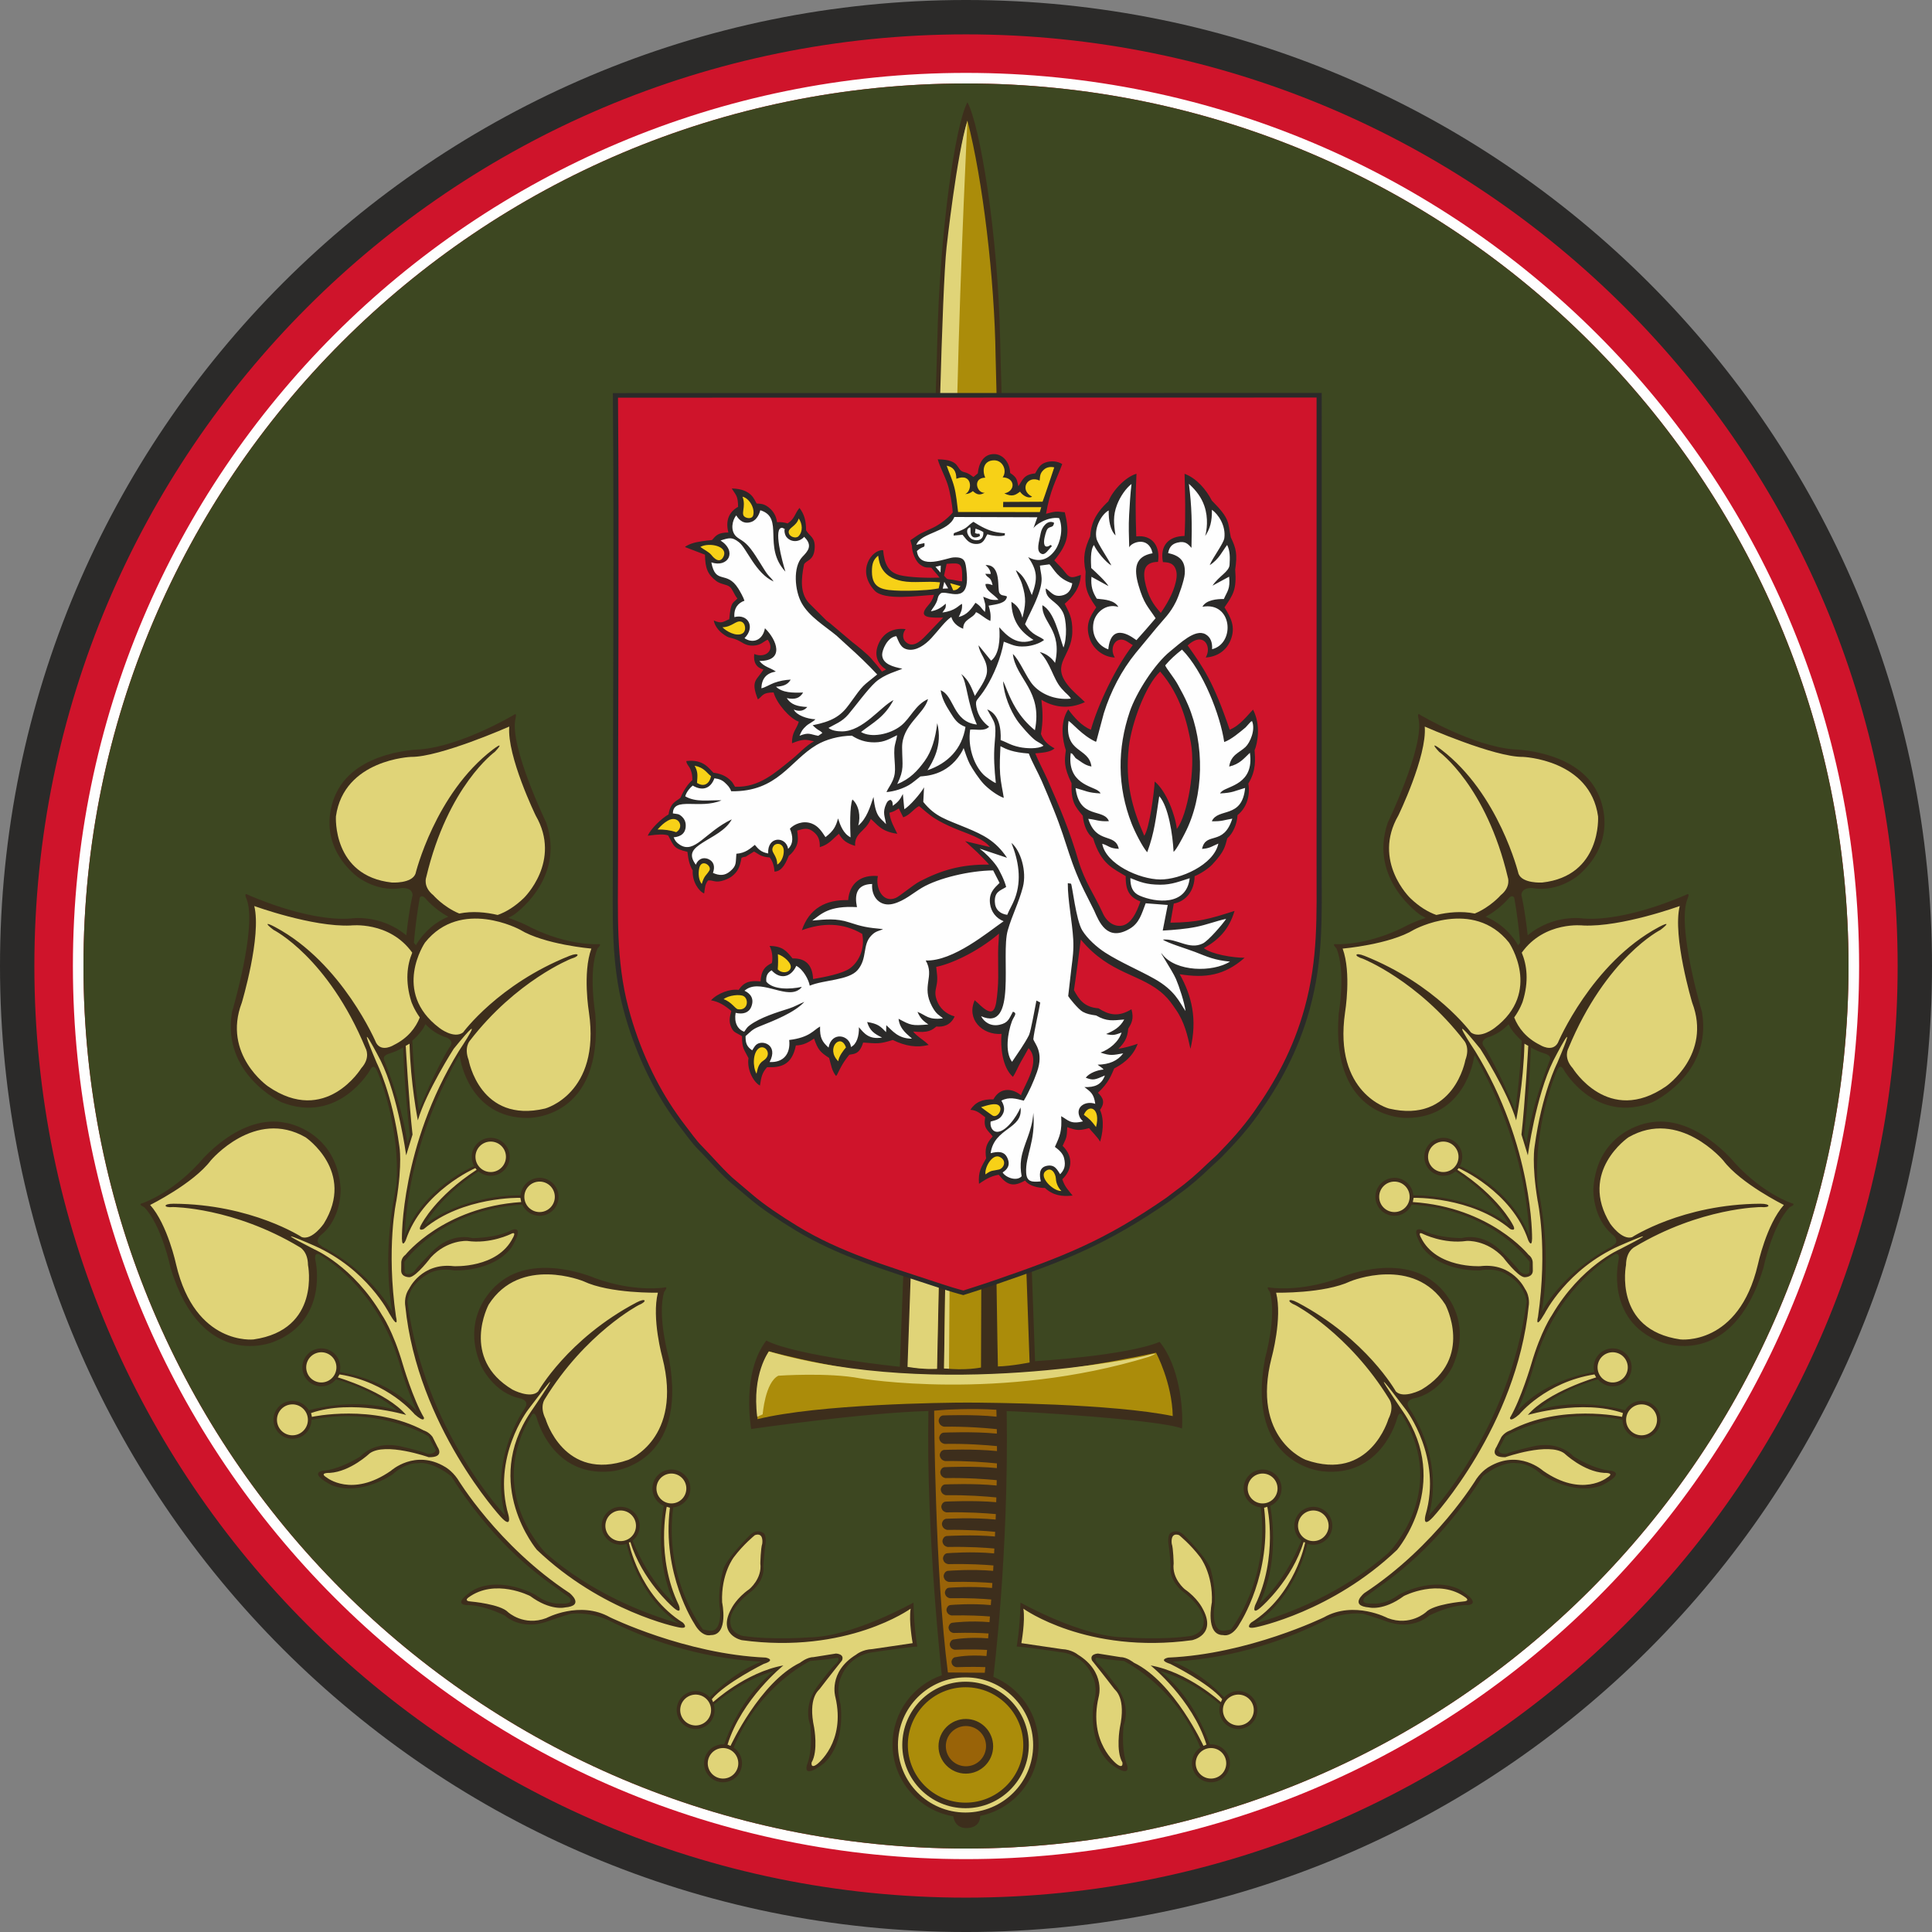
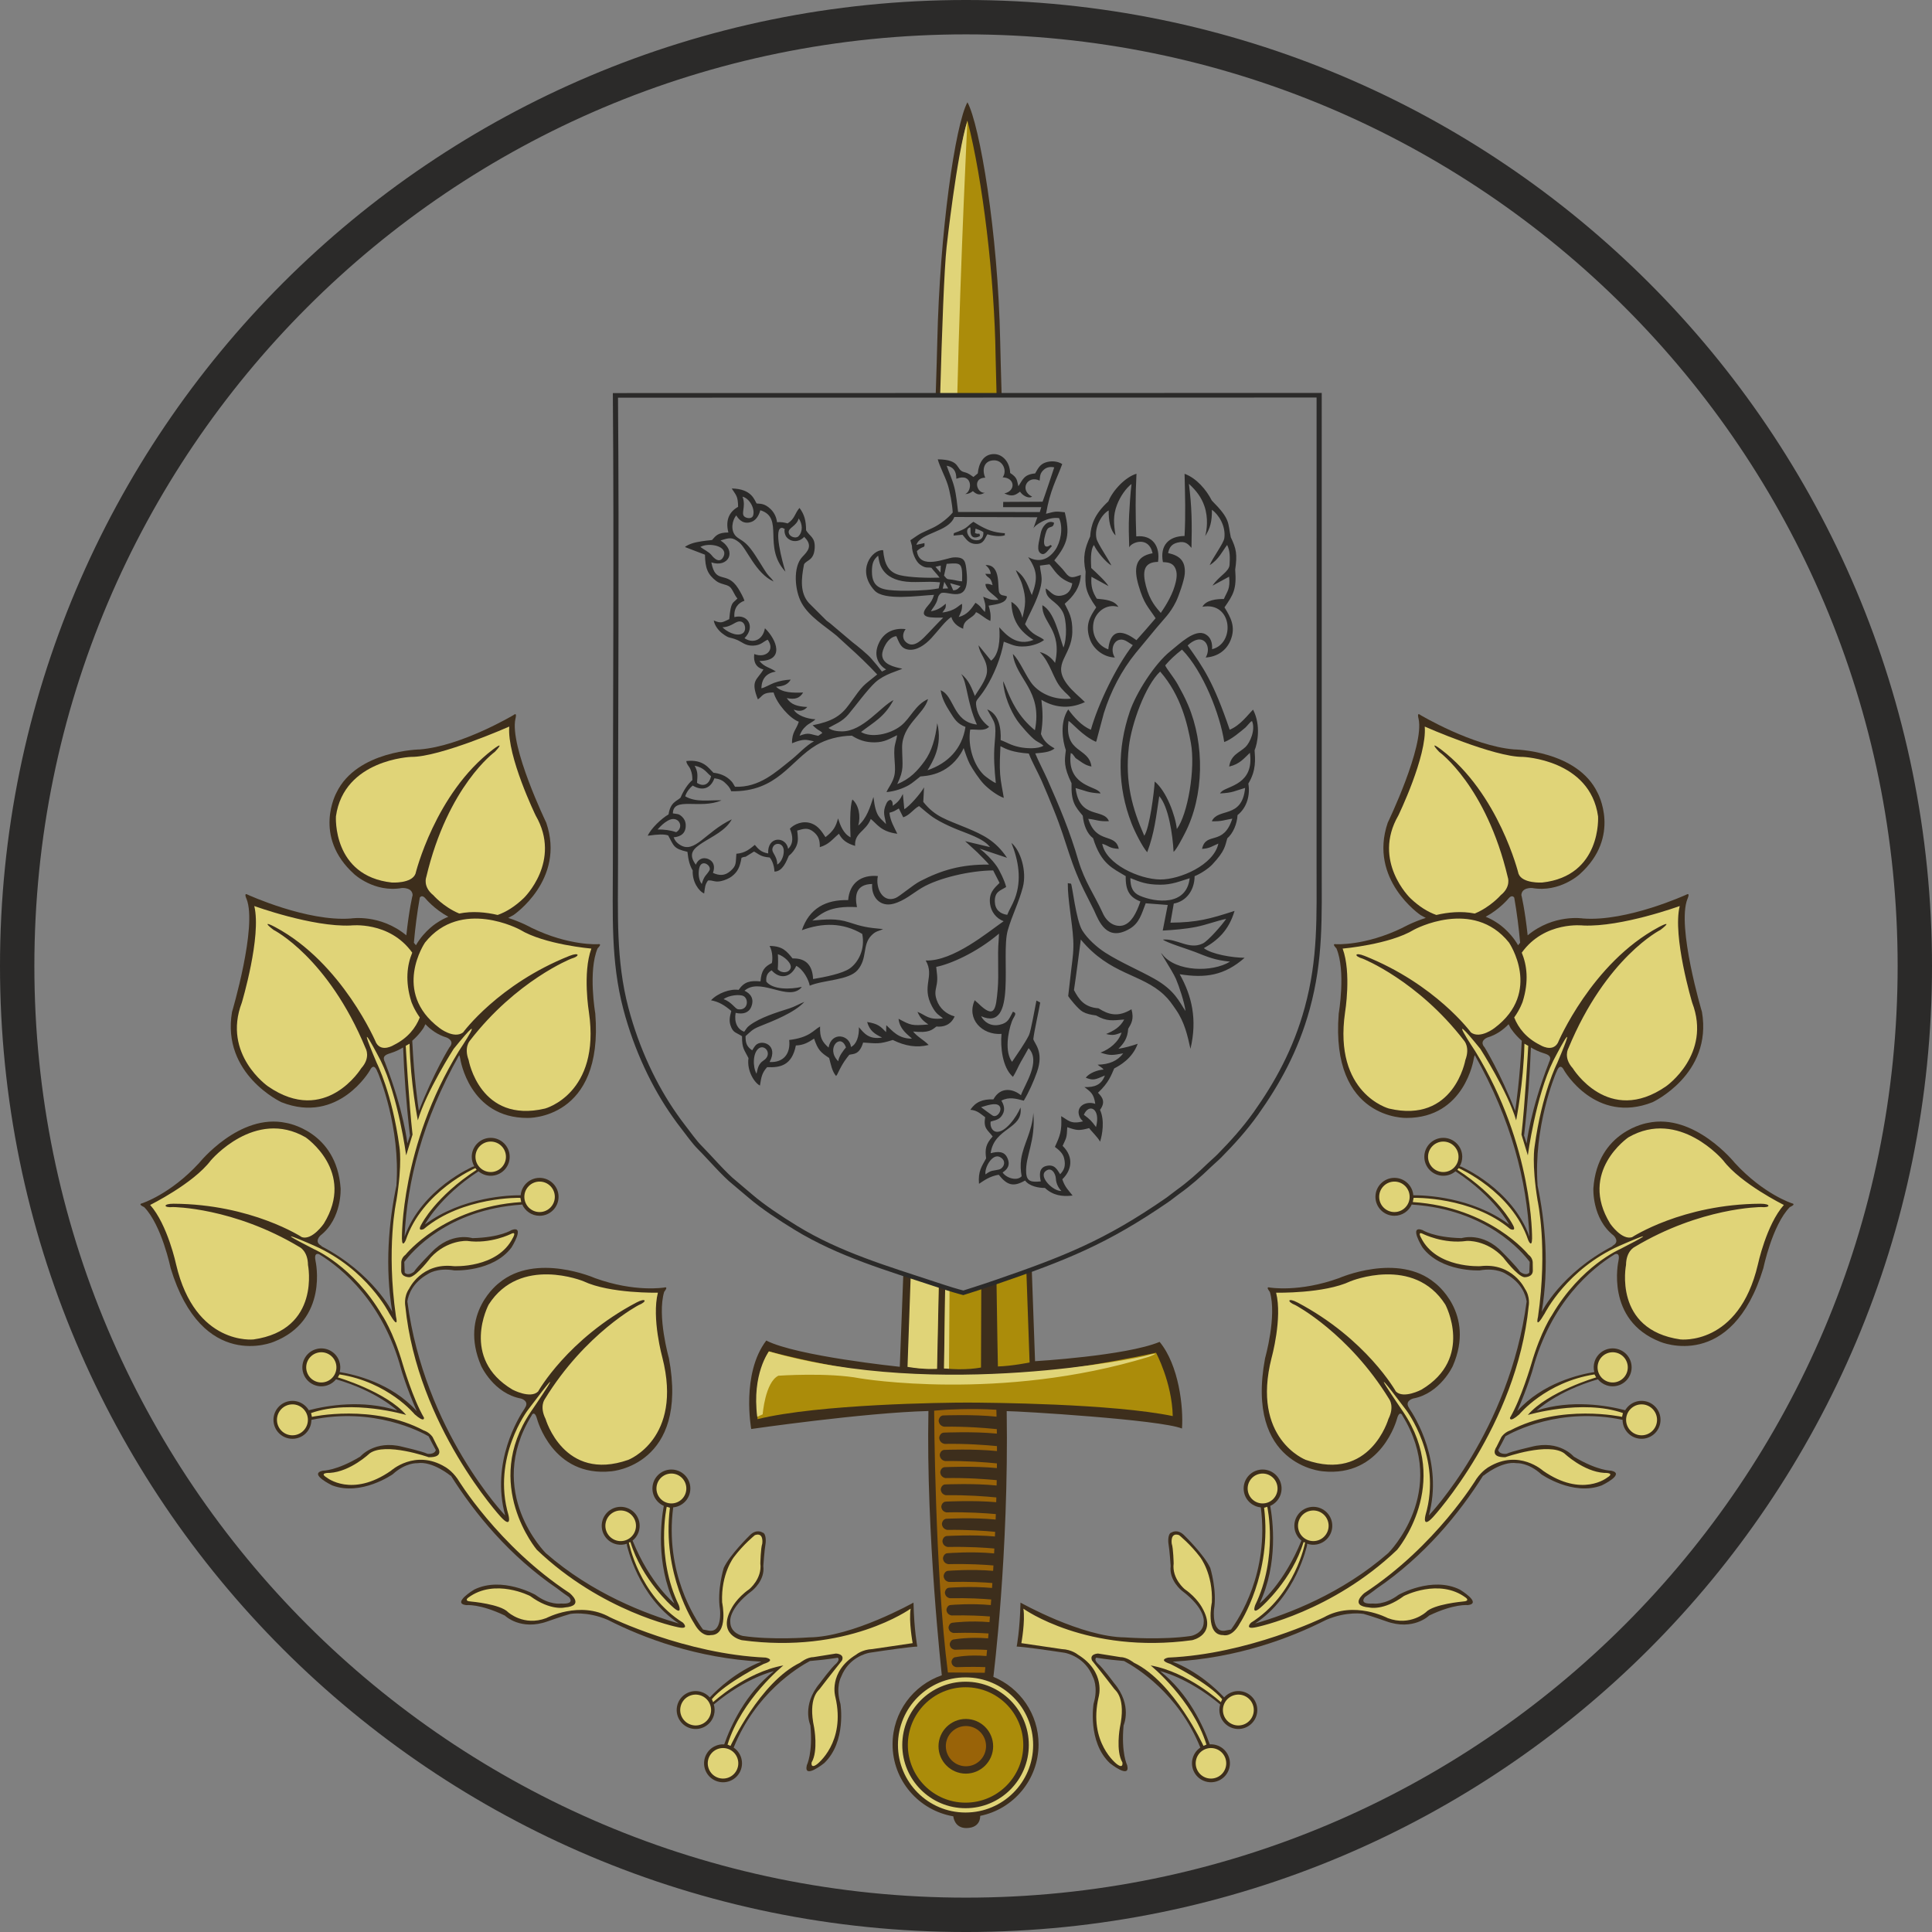
<svg xmlns="http://www.w3.org/2000/svg" xml:space="preserve" width="165.536mm" height="165.537mm" version="1.1" style="shape-rendering:geometricPrecision; text-rendering:geometricPrecision; image-rendering:optimizeQuality; fill-rule:evenodd; clip-rule:evenodd" viewBox="0 0 16553.58 16553.69">
  <rect x="0" y="0" width="16553.58" height="16553.69" fill="#808080" stroke="none" />
  <defs>
    <style type="text/css">
   
    .fil8 {fill:#2B2A29}
    .fil7 {fill:#F7D117}
    .fil1 {fill:#FEFEFE;fill-rule:nonzero}
    .fil5 {fill:#AB8C0A;fill-rule:nonzero}
    .fil4 {fill:#996308;fill-rule:nonzero}
    .fil0 {fill:#CF142B;fill-rule:nonzero}
    .fil3 {fill:#3D2E1C;fill-rule:nonzero}
    .fil6 {fill:#E0D478;fill-rule:nonzero}
    .fil2 {fill:#3D4721;fill-rule:nonzero}
   
  </style>
  </defs>
  <g id="Kresba">
    <g id="VePozS">
-       <path id="červená_x0020_186" class="fil0" d="M16302.7 8276.9c0,4432.54 -3593.35,8025.86 -8025.91,8025.86 -4432.54,0 -8025.86,-3593.32 -8025.86,-8025.86 0,-4432.62 3593.32,-8025.91 8025.86,-8025.91 4432.56,0 8025.91,3593.29 8025.91,8025.91z" />
-       <path id="bílá" class="fil1" d="M15929.06 8276.83c0,-4226.24 -3426.07,-7652.28 -7652.27,-7652.28 -4226.24,0 -7652.24,3426.04 -7652.24,7652.28 0,4226.27 3426,7652.34 7652.24,7652.34 4226.2,0 7652.27,-3426.07 7652.27,-7652.34zm-90.57 0.07c0,4176.21 -3385.51,7561.68 -7561.72,7561.68 -4176.21,0 -7561.68,-3385.47 -7561.68,-7561.68 0,-4176.25 3385.47,-7561.76 7561.68,-7561.76 4176.21,0 7561.72,3385.51 7561.72,7561.76zm-6917.15 -3868.7c-3.2,53.49 120.44,-23.9 178.47,7.28 45.39,186.82 22,239.97 -95.7,384.81 33.68,37.63 75.01,83.65 106.96,126.76 27.51,28.14 52.14,57.7 115.14,36.64 -7.51,111.83 -59.55,129.01 -132.55,191.77 33.14,68.71 66.17,129.37 63.06,257.44 -5.1,209.48 -179.93,279.79 -41.25,462.01 46.06,60.53 75.67,82.28 123.27,130.25 -141.39,54.47 -251.94,-1.8 -347.18,-59.9 11.45,106.15 21.73,237.05 2.52,349.09 30.1,55.91 59.68,85.91 83.48,111.05 -37.32,21.77 -88.35,26.58 -135.62,31.3 23.07,58.68 82.47,185.6 111.92,251.95 102.8,231.66 183.23,441.48 259.12,689.05 55.2,180.06 140.62,298.04 212.32,452.52 43.4,103.99 138.41,144.77 194.93,125.5 65.28,-22.27 129.21,-83 174.94,-241.81 -109.47,-40.14 -132.7,-93.8 -130.08,-220.27 -103.41,-64.28 -202.3,-86.79 -271.06,-312.4 -53.51,-40.86 -86.79,-125 -95.01,-205.25 -66.69,-79.78 -102.77,-108.32 -98.23,-267.93 -68.53,-142.54 -58.54,-199.23 -47.01,-288.94 -28.62,-82.89 -42.18,-211.26 -0.63,-289.61 50.38,68.2 135.18,138.07 215.65,172.29 60.8,-218.28 143.9,-482.7 374.03,-773.17 -16.41,-10.4 -59.29,-45.07 -75.68,-55.46 -91.24,-57.84 -172.42,29.73 -148.5,125.81 -226.96,-81.35 -203.91,-286.41 -97.82,-400.01 -94.41,-132.32 -101.33,-181.67 -95.46,-301.89 -27.03,-126.67 -9.34,-175.77 35.46,-275.02 7.01,-96.69 17.51,-209.03 157.11,-305.64 38.67,-94.76 106.02,-176.24 196.32,-224.95 -10.22,188.59 -14.28,341.19 -8.05,529.22 143.01,-15.77 194.43,54.37 192.51,158.7 -125.61,1.74 -140.08,119.73 -109.53,239.44 32.84,128.69 116.71,230.79 153.61,274.56 25.63,-37.86 113.55,-155.85 142.76,-253.13 13.64,-45.42 32.44,-128.9 14.77,-175.82 -19.44,-51.61 -71.17,-86.34 -120.41,-87.88 3.97,-129.65 59.95,-159.24 193.01,-160.6 8.29,-177.93 3.82,-340.42 -6.96,-520.7 92.62,48.42 157.82,125.53 204.71,218.2 162.33,162.89 127.2,182.97 154.43,310.44 47.09,97.53 53.2,129.5 34.37,261.03 13.38,169.05 -22.05,202.67 -97.84,311.84 60.42,85.34 106.73,156.88 60.99,269.71 -37.57,92.67 -77.66,103.74 -159.82,132.41 12.54,-63.19 -4.5,-123.32 -52.37,-141 -47.87,-17.68 -143.51,46.95 -166.46,69.33 134.61,189.72 252.56,359.32 374.95,767.45 92.11,-37.43 165.74,-128.48 209.6,-170.79 49.9,83.69 21.33,236.34 -2.34,292.39 5.11,74.97 21.86,173.6 -47.02,287.15 16.48,92.64 -9.75,198.84 -93.66,265.49 -3.89,77.77 -41.55,160.81 -89.36,201.65 -19.87,65.81 -52.07,144.17 -118.96,215.22 -34.97,37.14 -107.09,85.19 -156.14,104.74 -0.95,122.58 -82.05,221.43 -187.86,240.24l-31.92 204.54c229.01,-2.07 324.81,-31.15 538.8,-100.25 -49.34,167.06 -151.36,219.84 -269.68,286.01 68.02,63.64 218.57,100.54 322.36,101.31 -174.57,134.55 -297.61,126.22 -517.74,90.62 60.94,158.5 148.11,306.26 120.34,547.26 -25.55,-115.97 -33.44,-132.53 -107.48,-239.38 -36.55,-52.76 -78.72,-99.12 -121.64,-139.56 -193.84,-182.62 -473.09,-180.53 -723.54,-483.73 -18.57,142.44 -41.08,364.03 -62.46,506.08 41.63,77.63 100.97,155.59 225.14,164.83 87.58,55.85 175.87,59.5 260.83,19.14 -10.03,109.82 -56.04,257.98 -135.84,317.72 31.84,9.25 105.03,-7.15 160.03,-16.46 -59.5,103.35 -122.25,121.72 -165.71,144.28 -18.74,59.5 -41.57,133.15 -148.02,231.76 39.93,40.08 73.14,80.05 24.47,146.6l-56.11 120.18c-87.59,23.07 -134.14,23.95 -218.4,-5.46 -3.65,95.12 -17.9,122.61 -49.61,193.19 100.84,98.93 89.84,208.12 -7.09,288.69l-103.97 46.35c-51.59,0.71 -149.11,-6.11 -185.14,-55.73 -100.31,56.81 -145.4,31.67 -218.64,-60.16l-92.18 -105.59c-10.67,-78.12 -3.93,-134.13 55.69,-198.86 -43.56,-58.14 -78.53,-83.66 -62.37,-182.04l57.56 -109.08c64.13,-117.57 174.06,-84.2 233.19,-33.38 29.56,-88.58 202.9,-322.64 58.77,-455.45 -71.82,102.72 -71.57,123.11 -135.08,229.42 -69.94,-83.67 -87.53,-241.31 -77.55,-351.99 -167.26,11.86 -276.7,-109.48 -237.95,-216.94 167.47,157.99 194.37,39.86 209.47,-130.27 13.61,-153.24 -0.38,-362.75 12.04,-530.21 -197.46,167.38 -477.81,289.38 -592.02,311.32 2.29,24.48 -10.11,206.89 3.36,288.98 12.23,74.6 64.94,132.86 135.16,168.61 -49.97,57.07 -68.36,39.28 -114.85,45.09 -37.36,28.93 -102.84,62.37 -239.22,47.74 34.64,44.19 67.71,73.2 109,115.87 -87.58,10.68 -139.73,-5.2 -245.08,-47.25 -82.54,39.14 -136.31,40.11 -258.57,20.55 -32.57,106.71 -99.44,102.41 -135.2,111.68l-123.16 22.41c-75.73,-49.26 -106.11,-81.61 -138.7,-176.69 -53.1,34.94 -124.47,73.51 -188.7,75.8 -9.22,180.4 -144.7,191.78 -258.97,186.21l-94.96 -59.66c-35.66,-72.46 -72.42,-95.19 -71.48,-201.83 -88.69,-33.16 -118.51,-115.22 -82.12,-216.33l52.77 -139.85c50.74,-72.63 107.15,-88.69 194.77,-81.09 7.37,-93.83 36.98,-145.02 110.57,-166.7l136.89 -16.25c112.65,-3.53 151.98,53.69 171.05,165.5 96.56,-16.24 279.89,-49.37 344,-95.98 73.8,-44.4 122.81,-169.14 107.99,-330.45 -170.75,-90.38 -319.25,-104.78 -497.79,-52.64 70.83,-149.21 189.45,-203.92 381.14,-198.18 12.04,-150.29 95.18,-205.88 208.92,-202.3 -22.08,99.58 59.54,230.44 171,185.61 35.66,-14.34 161.71,-108.91 223.62,-140.7 182.75,-93.87 377.96,-150.04 619.79,-147.68 -57,-72.94 -101.84,-102.6 -178.05,-186.16l196.54 45.3c-55.67,-104.02 -209.53,-149.27 -319.89,-196.91 -55.65,-24.03 -143.6,-58.86 -192.57,-89.13 -48.96,-30.26 -103.62,-88.88 -142.27,-120.29l-130.5 93.74 -38.07 -75.87c-30.52,17.74 -68.09,41.37 -111.47,52.95 8.91,74.2 23.81,106.1 49.5,161.09 -110,-25.27 -131.92,-95.25 -185.25,-137.9 -60.01,137.01 -159.49,134.02 -151.87,247.26 -59.08,-28.77 -91.49,-59.98 -118.81,-112.72l-137.04 107.58c-2.7,-44.04 -48.02,-86.8 -83.94,-117.25 -49.4,-41.87 -104.27,-21.79 -161.27,-5.51 5.03,48.03 14.59,104.21 -2.72,147.07 -13.41,33.2 -45.29,61.55 -72.51,82.06l-115.64 12.79c-15.37,-3.11 -60.4,-8.87 -96.74,-25.09 -19.56,-8.73 -38.75,-23.85 -58.16,-33.79l-92.71 49.25c-12.78,1.14 -23.14,3.55 -35.35,9.06 -14.24,80.2 -27.42,121.89 -80.2,162.57 -90.75,55.97 -132.04,27.82 -196.42,19.34l-92.95 -46.34c-14.12,-32.46 -45.11,-50.29 -59.76,-183.21 -62.46,-14.16 -153.33,-47.27 -158.25,-144.47l-5 -138.2c5.31,-118.09 65.99,-128.39 101.22,-150.72 19.9,-61.09 59.75,-133.87 112.96,-164.69l148.75 -46.04c101.35,8.79 127.44,56.63 178.29,114.24 207.52,7.43 322.64,-79.8 499.17,-224.02 58.65,-46.9 162.98,-149.62 229.28,-184.26l-68.15 -26.85c-45.62,-17.98 -94.04,-0.23 -135.37,16.08 13.06,-89.72 47.5,-98.97 66.76,-164.75 -77.89,-27.74 -206.03,-167.01 -231.89,-260.57 -97.76,0.2 -96.28,13.12 -140.05,43.42 -50.73,-116.41 24.21,-146.63 68.72,-220.47 -44.96,-21.92 -97.53,-47.19 -88.95,-97.66 125.22,26.54 173.62,-87.93 110.08,-174.28 -33.85,-12.25 -75.33,47.54 -143.69,49.49 -66.31,1.89 -95.27,-36.65 -121.94,-58.46l-54.64 -123.65c-7.03,-134.5 34.05,-159.14 72.75,-202.07 -26,-27.29 -63.42,-107.47 -90.58,-126.18 -28.52,-19.65 -76.86,-21.39 -112.98,-49.35 -71.66,-55.46 -68.18,-73.28 -69.61,-191.57l50.53 -108.18c33.77,-38.49 56.64,-70.5 145.01,-70.92 -28.24,-110.67 10.36,-188.26 81.61,-227.4l119.39 -14.48c85.46,10.14 140.59,6.45 179.01,163.59 34,-3.17 94.29,-2.79 119.89,4.99l114.85 51.24c118.73,121.51 71.28,181.8 -14,260.24 -25.2,126.6 -27.76,282.26 47.78,367.11 57.47,51.12 120.66,119.57 179.11,170.76 166.99,128.68 287.24,237.95 454.77,421.18l80.47 -41.14c-161.88,-84.19 -109.44,-316.12 84.04,-322.24 -17.77,37.15 14.56,94.98 63.71,123.76 62.62,36.66 147.94,-55.95 187.12,-96.39 38.64,-39.88 103.98,-119.77 147.38,-161.84 -77.53,-23.71 -233.69,6.8 -143.65,-82.13 22.59,-25.45 62.68,-98.47 74.06,-139.98l13.78 -2.45 26.19 -113.89 41.8 58.16 124.54 33.54c15.48,-45.22 14.53,-182.52 -8.71,-213.94 -23.24,-31.42 -108.86,-7.88 -164.74,0.6l-1.86 125.16 -87.64 -99.22c-28.35,-7.43 -48.64,10.58 -100.33,-29.32 -45.26,-38.66 -54.7,-122.94 -54.66,-183.25 58.66,-50.71 107.19,-69.49 177.51,-98.1 72.91,-29.33 161.62,-127.87 182.8,-130.65l729.85 2.54zm885.6 2814.37c45.85,-66.78 99.6,-371.96 104.3,-462.5 101.43,82.61 148.87,303.88 160.41,416.3 149.97,-159.14 202.6,-612.72 161.42,-834.13 -28.21,-151.66 -109.51,-418.17 -291.58,-626.27 -174.32,180.69 -275,471.99 -297.64,672.29 -34.23,302.78 24.13,617.07 163.09,834.31z" />
-       <path id="zelená_x0020_5743" class="fil2" d="M15838.49 8276.9c0,4176.21 -3385.51,7561.68 -7561.72,7561.68 -4176.21,0 -7561.68,-3385.47 -7561.68,-7561.68 0,-4176.25 3385.47,-7561.76 7561.68,-7561.76 4176.21,0 7561.72,3385.51 7561.72,7561.76zm-4536.98 -4890.96l-6027.33 1.16c10.63,1330.5 0.18,2677.62 0.18,4010.57 0,435.98 -18.79,833.61 89.23,1243.02 92.6,350.9 244.25,669.66 419.89,918.27 26.07,36.91 43.22,60.92 68.48,93.17 44.76,57.16 96.4,132.4 148.41,183.79 66.12,65.32 211.74,233.72 291.93,296l138.36 117.14c106.98,92.11 256.87,190.67 391.5,273.07 367.78,225.11 782.56,346.7 1189,480.99 142.16,46.97 189.39,60.3 242.7,74.22 53.56,-17.57 118.16,-36.32 272.77,-89.39 603.6,-207.18 949.28,-345.02 1469.59,-703.29 34.59,-23.82 63.13,-48.56 97.31,-72.91 94.38,-67.22 183.4,-146.39 266.81,-227.27 30.7,-29.79 57.94,-51.16 88.41,-82.17 105.92,-107.79 214.12,-226.16 310.74,-362.21 179.82,-253.23 340.9,-539.51 439.3,-898.39 116.62,-425.34 102.59,-780.34 102.59,-1235.52l0.13 -4020.25z" />
      <path id="hnědá_x0020__x0020_Black_x0020_4" class="fil3" d="M8743.9 13731.37c0,0 524.79,295.13 895.52,297.99 0,0 316.41,24.66 566.6,-12.52 0,0 107.7,-20.57 107.7,-120.33 0,0 19.97,-111.66 -187.46,-267.3 0,0 -111.76,-87.81 -95.82,-211.46 0,0 -7.97,-127.67 -19.97,-199.42 0,0 -7.93,-79.87 27.94,-87.81 0,0 51.86,-35.91 111.73,27.9 0,0 167.57,163.59 219.43,275.31 0,0 59.79,191.49 31.89,359.06 0,0 -21.13,205.17 101.03,177.69 0,0 15.88,-2.55 44.86,-8.47 67.84,-92.21 328.4,-488.48 255.4,-1046.64 -69.74,-6.62 -129.82,-58.16 -143.92,-130.44 -17.36,-88.02 39.93,-173.46 127.99,-190.78 88.05,-17.29 173.46,40 190.78,128.09 14.99,76.2 -25.94,150.44 -94.31,180.25 21.57,117.27 71.62,493.05 -90.75,835.85 0,0 207.5,-166.17 358.37,-538.51 -28.83,-23.13 -49.96,-56.18 -57.66,-95.33 -17.32,-87.99 40.01,-173.4 128.06,-190.75 88.06,-17.25 173.5,40.07 190.79,128.09 17.32,88.02 -40.08,173.43 -128.1,190.78 -29.2,5.72 -58.11,3.24 -84.34,-5.84l-0.72 14.22c0,0 -94.26,439.15 -445.1,669.54 279.04,-80.47 742.62,-255.53 1140.78,-603.53 0,0 526.74,-523.13 120.58,-1179.86l-2.22 -5.85c-10.6,-13.34 -27.78,-20.76 -43.57,35.86 0,0 -131.55,503.52 -638.17,448.98 0,0 -664.46,-49.96 -491.63,-969.9 0,0 102.87,-361.31 40.39,-567.86 0,0 -40.75,-47.49 -0.32,-36.73 0,0 249.59,43.54 593.27,-80.61 0,0 505.42,-222.56 821.2,40.96 0,0 350.83,258.76 153.74,712.05 0,0 -107.25,235.41 -340.15,278.69 0,0 -78.11,20.36 -32.95,83.01l-0.46 0.66c50.97,74.48 292.76,460.59 168.1,918.24 0,0 691.53,-721.66 838.17,-1833.88 -9.16,-58.19 -44.31,-160.41 -174.39,-233.73 0,0 -79.73,-58.6 -228.7,-31.93 0,0 -329.85,15.98 -489.38,-196.81 0,0 -121.88,-193.43 0,-148.95 0,0 95.75,63.86 335.07,69.18 0,0 180.87,-58.56 351.12,122.31 0,0 122.31,122.34 148.91,164.92 0,0 48.83,41.54 80.1,8.52 1.61,-30.43 2.76,-61.12 3.48,-92.04 -64.24,-86.09 -371.31,-449.34 -1006.46,-490.97l-3.45 -2.69c-24.87,57.87 -82.4,98.38 -149.36,98.38 -89.71,0 -162.49,-72.7 -162.49,-162.45 0,-89.71 72.78,-162.45 162.49,-162.45 85.2,0 155.13,65.62 161.94,149.07 93.24,-0.5 498.02,11.85 820.68,250.32 0,0 -122.99,-235.61 -459.25,-455.52 -28.26,23.82 -64.75,38.18 -104.58,38.18 -89.75,0 -162.49,-72.74 -162.49,-162.45 0,-89.72 72.74,-162.46 162.49,-162.46 89.67,0 162.42,72.74 162.42,162.46 0,29.76 -8.01,57.66 -21.99,81.64l13.82 3.45c0,0 436.16,187.36 583.83,599.23 -21.69,-474.24 -153.8,-998.94 -468.03,-1555.21l-0.08 -0.2c-3.71,7.78 -6.98,18.68 -9.5,33.68 0,0 -75.81,504.93 -575.49,504.4 0,0 -653.84,20.56 -580.88,-895.07 0,0 62.72,-363.07 -19.83,-557.87 0,0 -44.66,-42.05 -4.23,-35.81 0,0 248.18,16.33 570.62,-140.44 0,0 80.75,-46.35 199.17,-84.68 -14.76,-7.36 -29.63,-15.4 -44.65,-24.32 0,0 -448.1,-302.58 -281.09,-791.42 0,0 316.12,-654.72 264.09,-890.73 0,0 -17.11,-58.88 14.57,-32.7 0,0 445.56,265.99 802.81,295.52 0,0 541.84,7.27 716.18,371.02 0,0 207.71,374.15 -152.72,698.21 0,0 -171.7,159.81 -407.21,118.36 0,0 -90.28,-7.88 -92.73,61.12l0.63 2.06c0,0 28.98,115.83 53.34,342.24 224.71,-185.89 474.84,-144.41 474.84,-144.41 375.46,29.18 884.31,-204.01 884.31,-204.01 37.18,-21.52 9.77,36.62 9.77,36.62 -93.63,236.01 124.49,968.05 124.49,968.05 91.48,534.77 -423.72,773.67 -423.72,773.67 -488.74,192.34 -756.92,-271.99 -756.92,-271.99 -38.48,-78.95 -66.39,14.82 -66.39,14.82l-0.73 -0.92c-12.87,30.31 -196.35,472.48 -160.63,969.77l-2.77 -10.57c70.54,332.42 101.8,709.44 38.33,1094.85 0,0 162.78,-329.99 606.5,-562.39l-0.36 -3.23c68.89,-34.64 9.1,-88.58 9.1,-88.58 -186.55,-146.12 -172.79,-404.42 -172.79,-404.42 34.64,-492.73 465.35,-559.97 465.35,-559.97 401.53,-87.59 746.72,343.04 746.72,343.04 247.16,268.61 488.39,345.3 488.39,345.3 40.64,9.35 -17.01,32.53 -17.01,32.53 -150.81,154.37 -226.66,521.86 -226.66,521.86 -271.67,895.39 -883.95,632.71 -883.95,632.71 -474.03,-185.67 -358.04,-692.61 -358.04,-692.61 13.74,-65.09 -13.5,-64.17 -30.44,-58.18 -198.85,122.1 -548.91,410.78 -704.64,990.69 0,0 -39.44,141.07 -132.02,353.92 216.94,-241.87 534.35,-314.56 660.17,-334.58 -7.64,-29.62 -7.04,-61.72 3.52,-92.83 29.04,-84.88 121.36,-130.32 206.31,-101.39 84.95,28.96 130.28,121.32 101.39,206.23 -29,84.99 -121.32,130.28 -206.24,101.36 -30.14,-10.26 -55.29,-28.5 -73.9,-51.55 -350.63,102.02 -524.11,267.26 -524.11,267.26 297.28,-94.6 597.5,-43.75 757.77,-2.1 9.21,-15.7 21.24,-30.13 36.02,-42.47 68.87,-57.61 171.35,-48.33 228.82,20.5 57.61,68.96 48.33,171.34 -20.5,228.95 -68.97,57.5 -171.34,48.29 -228.88,-20.64 -25.32,-30.34 -37.7,-67.18 -37.75,-103.82 -534.4,-113.4 -940.72,103.98 -1003.85,140.45 -19.37,38.32 -40.06,77.79 -62.16,118.21 11.43,40.56 71.41,32.02 71.41,32.02 45.19,-21.76 214.03,-59.97 214.03,-59.97 240.42,-62.02 362.12,84.03 362.12,84.03 205.18,123.37 320.26,120.51 320.26,120.51 126.78,27.48 -79.56,125.91 -79.56,125.91 -248.53,94.72 -518.79,-94.9 -518.79,-94.9 -111.73,-102.02 -210.5,-95.11 -210.5,-95.11 -131.84,-20.42 -286.95,108.66 -286.95,108.66 0.57,-2.1 1.29,-4.37 2.1,-6.77 -209.13,332.09 -506.74,694.67 -915.7,972.78 0,0 -34.38,28.08 -99.38,72.37 -11.15,12.68 -47.84,62.34 68.52,55.62 0,0 97.65,16.33 218.62,-74.51 0,0 287.23,-162.91 525.53,-44.87 0,0 195.94,117.76 67.14,133 0,0 -114.3,-13.9 -330.34,89.29 0,0 -135.08,133.7 -368.52,48.96 0,0 -123.72,-43.95 -193.28,-63.07 0,0 -141.55,-25.95 -321.52,51.6 -307.04,156.03 -761.9,327.71 -1314.59,357.45 216.89,84.77 374.36,234.39 441.61,306.49 20.3,-22.86 47.27,-40.27 79.01,-48.85 86.64,-23.39 175.86,27.79 199.28,114.4 23.43,86.57 -27.83,175.79 -114.41,199.29 -86.6,23.46 -175.85,-27.84 -199.24,-114.45 -8.33,-30.73 -7.27,-61.78 1.45,-90.1 -280.47,-233.84 -514.39,-285.33 -514.39,-285.33 244.5,193.72 370.02,471.1 425,627.29 18.2,-1.13 36.89,0.79 55.41,6.17 86.18,24.9 135.78,115.14 110.84,201.26 -25.01,86.21 -115.14,135.78 -201.33,110.87 -86.25,-25.04 -135.82,-115.21 -110.81,-201.36 11,-37.98 34.65,-68.85 65.04,-89.37 -187.03,-463.32 -543.79,-683.18 -653.42,-741.79 -72.71,-5.83 -146.67,-14.27 -221.84,-25.72l-16.41 -2.64c-22.19,17.73 12.85,49.93 12.85,49.93 39.23,31.29 139.56,167.36 139.56,167.36 160.31,189.58 81.67,362.65 81.67,362.65 -21.94,238.41 30.62,340.79 30.62,340.79 30.27,126.11 -147.95,-16.9 -147.95,-16.9 -193.32,-182.71 -139.95,-508.57 -139.95,-508.57 43.36,-144.95 -5.75,-230.89 -5.75,-230.89 -65.04,-166.56 -217.17,-201.86 -242.04,-206.58 -162.69,-24.55 -346.3,-50.56 -411,-53.36 0,0 27.31,-136.39 32.78,-376.49zm3976.19 -4757.45l0.14 0.1c0,0 130.82,209.73 261.74,543.84 6.96,-45.02 40.94,-276.4 56.66,-600.53 -64.89,-56.98 -97.49,-111.48 -97.49,-111.48 -5.39,-10.16 -10.44,-20.26 -15.21,-30.3 -45.48,47.49 -105.41,91.28 -182.36,114.26 0,0 -73.71,27.89 -23.48,84.11zm287.05 -874.94c6.25,-7.99 12.14,-15.19 17.5,-21.5 -11.37,-127.56 -27.73,-257.33 -50.5,-386.54 -8.95,-12.41 -25.09,-21.49 -50.4,8.87 0,0 -72.43,88.82 -194.32,155.15 31.82,12.71 63.02,28.78 93.13,48.88 0,0 108.39,63.42 184.59,195.14zm109.62 875.72c-8.14,223.34 -26.02,474.46 -58.22,752.79l-5.45 -14.09c9.22,27.46 18.33,55.46 27.25,84.04l-0.03 -0.12c0,0 30.27,-280.58 190.65,-691.67l-0.43 -0.54c28.61,-52.53 1.27,-66.99 -44.48,-81.17 -40.8,-12.59 -77.23,-29.88 -109.29,-49.24zm-5289.85 4756.67c0,0 -524.83,295.13 -895.56,297.99 0,0 -316.41,24.66 -566.6,-12.52 0,0 -107.7,-20.57 -107.7,-120.33 0,0 -19.93,-111.66 187.5,-267.3 0,0 111.72,-87.81 95.78,-211.46 0,0 7.97,-127.67 19.97,-199.42 0,0 7.97,-79.87 -27.94,-87.81 0,0 -51.86,-35.91 -111.73,27.9 0,0 -167.53,163.59 -219.43,275.31 0,0 -59.79,191.49 -31.89,359.06 0,0 21.13,205.17 -101.03,177.69 0,0 -15.89,-2.55 -44.85,-8.47 -67.83,-92.2 -328.36,-488.47 -255.4,-1046.64 69.73,-6.62 129.82,-58.16 143.95,-130.44 17.36,-88.02 -39.94,-173.46 -128.02,-190.78 -88.06,-17.29 -173.43,40 -190.79,128.09 -14.99,76.21 25.96,150.46 94.34,180.26 -21.57,117.28 -71.62,493.05 90.72,835.84 0,0 -207.47,-166.17 -358.34,-538.51 28.83,-23.13 49.95,-56.18 57.63,-95.33 17.36,-87.99 -39.97,-173.4 -128.06,-190.75 -88.05,-17.25 -173.46,40.07 -190.78,128.09 -17.32,88.02 40.07,173.43 128.09,190.78 29.22,5.72 58.14,3.24 84.37,-5.84l0.73 14.22c0,0 94.26,439.16 445.07,669.54 -279.03,-80.47 -742.6,-255.53 -1140.76,-603.53 0,0 -526.77,-523.13 -120.61,-1179.86l2.19 -5.78c10.59,-13.38 27.82,-20.93 43.63,35.79 0,0 131.52,503.52 638.14,448.98 0,0 664.49,-49.96 491.63,-969.9 0,0 -102.87,-361.31 -40.36,-567.86 0,0 40.71,-47.49 0.29,-36.73 0,0 -249.59,43.54 -593.27,-80.61 0,0 -505.39,-222.56 -821.16,40.96 0,0 -350.87,258.76 -153.78,712.05 0,0 107.25,235.41 340.15,278.69 0,0 78.11,20.36 32.99,83.01l0.46 0.65c-50.96,74.46 -292.77,460.59 -168.1,918.25 0,0 -691.55,-721.66 -838.19,-1833.91 9.16,-58.2 44.31,-160.4 174.39,-233.7 0,0 79.73,-58.6 228.67,-31.93 0,0 329.88,15.98 489.41,-196.81 0,0 121.88,-193.43 0,-148.95 0,0 -95.75,63.86 -335.11,69.18 0,0 -180.83,-58.56 -351.08,122.31 0,0 -122.31,122.34 -148.91,164.92 0,0 -48.87,41.57 -80.1,8.48 -1.61,-30.41 -2.76,-61.09 -3.48,-92 64.23,-86.1 371.28,-449.34 1006.45,-490.97l3.46 -2.69c24.87,57.87 82.39,98.38 149.36,98.38 89.71,0 162.49,-72.7 162.49,-162.45 0,-89.71 -72.78,-162.45 -162.49,-162.45 -85.21,0 -155.13,65.62 -161.94,149.07 -93.22,-0.5 -498.05,11.84 -820.68,250.32 0,0 122.99,-235.61 459.25,-455.52 28.26,23.81 64.75,38.18 104.6,38.18 89.71,0 162.45,-72.74 162.45,-162.45 0,-89.72 -72.74,-162.46 -162.45,-162.46 -89.71,0 -162.46,72.74 -162.46,162.46 0,29.76 8.01,57.65 21.99,81.64l-13.81 3.45c0,0 -436.19,187.36 -583.82,599.23 21.69,-474.24 153.78,-998.94 468.01,-1555.21l0.1 -0.24c3.71,7.79 6.99,18.69 9.52,33.72 0,0 75.81,504.93 575.45,504.4 0,0 653.84,20.56 580.92,-895.07 0,0 -62.76,-363.07 19.79,-557.87 0,0 44.66,-42.05 4.23,-35.81 0,0 -248.18,16.33 -570.58,-140.44 0,0 -80.77,-46.37 -199.21,-84.69 14.74,-7.37 29.61,-15.4 44.63,-24.31 0,0 448.13,-302.58 281.13,-791.42 0,0 -316.13,-654.72 -264.06,-890.73 0,0 17.08,-58.88 -14.6,-32.7 0,0 -445.56,265.99 -802.82,295.52 0,0 -541.83,7.27 -716.17,371.02 0,0 -207.72,374.15 152.72,698.21 0,0 171.66,159.81 407.21,118.36 0,0 90.25,-7.88 92.72,61.09l-0.64 2.09c0,0 -28.98,115.83 -53.33,342.23 -224.73,-185.87 -474.81,-144.4 -474.81,-144.4 -375.5,29.18 -884.34,-204.01 -884.34,-204.01 -37.19,-21.52 -9.74,36.62 -9.74,36.62 93.59,236.01 -124.5,968.05 -124.5,968.05 -91.51,534.77 423.72,773.67 423.72,773.67 488.71,192.34 756.92,-271.99 756.92,-271.99 38.46,-78.95 66.36,14.82 66.36,14.82l0.75 -0.94c12.82,30.18 196.34,472.42 160.66,969.79l2.54 -9.68c-70.4,332.21 -101.53,708.89 -38.11,1093.96 0,0 -162.82,-330 -606.55,-562.4l0.36 -3.22c-68.86,-34.64 -9.07,-88.58 -9.07,-88.58 186.52,-146.12 172.79,-404.42 172.79,-404.42 -34.64,-492.73 -465.35,-559.97 -465.35,-559.97 -401.56,-87.59 -746.72,343.04 -746.72,343.04 -247.16,268.61 -488.39,345.3 -488.39,345.3 -40.67,9.35 17.01,32.53 17.01,32.53 150.81,154.37 226.66,521.86 226.66,521.86 271.67,895.39 883.92,632.71 883.92,632.71 474.06,-185.67 358.07,-692.61 358.07,-692.61 -13.72,-65.03 13.45,-64.17 30.39,-58.2 198.84,122.09 548.93,410.77 704.67,990.71 0,0 39.46,141.1 132.07,353.98 -216.94,-241.91 -534.36,-314.61 -660.19,-334.64 7.63,-29.61 7.02,-61.72 -3.55,-92.83 -29.04,-84.88 -121.36,-130.32 -206.27,-101.39 -84.95,28.96 -130.32,121.32 -101.42,206.23 28.99,84.99 121.32,130.28 206.23,101.36 30.15,-10.26 55.3,-28.5 73.92,-51.55 350.63,102.02 524.11,267.26 524.11,267.26 -297.31,-94.6 -597.52,-43.75 -757.78,-2.1 -9.22,-15.7 -21.25,-30.13 -36.04,-42.47 -68.82,-57.61 -171.34,-48.33 -228.81,20.5 -57.61,68.96 -48.33,171.34 20.5,228.95 68.97,57.5 171.38,48.29 228.88,-20.64 25.34,-30.34 37.73,-67.18 37.78,-103.82 534.37,-113.4 940.71,103.98 1003.84,140.45 19.37,38.31 40.06,77.78 62.16,118.2 -11.41,40.57 -71.41,32.03 -71.41,32.03 -45.19,-21.76 -214.03,-59.97 -214.03,-59.97 -240.42,-62.02 -362.13,84.03 -362.13,84.03 -205.21,123.37 -320.25,120.51 -320.25,120.51 -126.79,27.48 79.55,125.91 79.55,125.91 248.5,94.72 518.8,-94.9 518.8,-94.9 111.72,-102.02 210.5,-95.11 210.5,-95.11 131.83,-20.42 286.91,108.66 286.91,108.66 -0.58,-2.12 -1.29,-4.42 -2.11,-6.84 209.13,332.11 506.75,694.72 915.73,972.85 0,0 34.41,28.11 99.5,72.45 11.23,12.8 47.48,62.24 -68.63,55.54 0,0 -97.65,16.33 -218.65,-74.51 0,0 -287.19,-162.91 -525.5,-44.87 0,0 -195.93,117.76 -67.13,133 0,0 114.3,-13.9 330.38,89.29 0,0 135.08,133.7 368.44,48.96 0,0 123.75,-43.95 193.32,-63.07 0,0 141.52,-25.94 321.46,51.57 307.03,156.04 761.91,327.74 1314.64,357.48 -216.9,84.77 -374.36,234.39 -441.6,306.49 -20.3,-22.86 -47.27,-40.27 -78.99,-48.85 -86.68,-23.39 -175.9,27.79 -199.32,114.4 -23.39,86.57 27.83,175.79 114.4,199.29 86.61,23.46 175.86,-27.84 199.29,-114.45 8.33,-30.73 7.25,-61.78 -1.47,-90.1 280.48,-233.84 514.39,-285.33 514.39,-285.33 -244.5,193.72 -370.02,471.1 -425,627.29 -18.2,-1.13 -36.89,0.79 -55.41,6.17 -86.18,24.9 -135.78,115.14 -110.84,201.26 25.05,86.21 115.14,135.78 201.33,110.87 86.25,-25.04 135.82,-115.21 110.81,-201.36 -11,-37.98 -34.66,-68.85 -65.04,-89.37 187.04,-463.31 543.76,-683.18 653.39,-741.79 72.71,-5.83 146.68,-14.27 221.85,-25.72l16.42 -2.64c22.19,17.73 -12.85,49.93 -12.85,49.93 -39.23,31.29 -139.56,167.36 -139.56,167.36 -160.3,189.58 -81.66,362.65 -81.66,362.65 21.94,238.41 -30.63,340.79 -30.63,340.79 -30.3,126.11 147.96,-16.9 147.96,-16.9 193.32,-182.71 139.95,-508.57 139.95,-508.57 -43.39,-144.95 5.75,-230.89 5.75,-230.89 65.07,-166.64 217.32,-201.9 242.08,-206.59 162.67,-24.54 346.25,-50.55 410.94,-53.35 0,0 -27.31,-136.39 -32.74,-376.49zm-3976.23 -4757.45l-0.14 0.1c0,0 -130.82,209.73 -261.74,543.84 -6.96,-45.02 -40.95,-276.4 -56.66,-600.53 64.89,-56.97 97.49,-111.48 97.49,-111.48 5.39,-10.16 10.44,-20.26 15.21,-30.3 45.48,47.49 105.41,91.28 182.36,114.26 0,0 73.74,27.89 23.48,84.11zm-287.02 -874.93c-6.25,-8 -12.15,-15.21 -17.51,-21.52 11.38,-127.57 27.75,-257.37 50.53,-386.6 8.97,-12.39 25.11,-21.37 50.37,8.94 0,0 72.43,88.82 194.32,155.15 -31.82,12.71 -63.02,28.78 -93.12,48.88 0,0 -108.39,63.43 -184.59,195.15zm-109.62 875.7c8.14,223.34 26.02,474.47 58.22,752.8l5.31 -13.75c-9.18,27.35 -18.25,55.24 -27.13,83.7l0.03 -0.12c0,0 -30.26,-280.59 -190.65,-691.68l0.42 -0.53c-28.61,-52.53 -1.23,-66.99 44.49,-81.17 40.8,-12.59 77.25,-29.88 109.31,-49.25zm5057.14 5392.61c227.37,93.63 387.39,317.96 387.35,579.33 -0.6,302.12 -215.16,554.11 -500.2,611.97 0,0 8.29,101.77 -115.74,104.35 -106.64,2.4 -114.62,-100.51 -114.62,-100.51 -295.76,-50.41 -520.84,-307.69 -520.38,-617.43 0.25,-274.07 176.85,-506.45 421.99,-591.04 0,0 -135.74,-1211.12 -114.75,-2264.2 -551.18,14 -1518.25,154.02 -1518.25,154.02 0,0 -87.99,-472.65 128.9,-757.84 260.49,133.53 1138.98,224.44 1138.98,224.44l4.97 0.11c0,0 11.61,-303.26 30.36,-796.23 90.47,29.84 181.12,59.03 271.37,88.85 142.16,46.97 189.39,60.3 242.7,74.22 53.56,-17.57 118.16,-36.32 272.77,-89.39 112.59,-38.64 216.19,-74.88 313.63,-110.58 17.38,486.53 28.14,785.54 28.14,785.54 0,0 778.48,-45.62 1067.37,-165.53 164.68,199.39 205.25,560.22 191.45,742.43 -185.49,-75.99 -1391.99,-148.98 -1501.81,-149.16 18.8,1226.15 -114.23,2276.65 -114.23,2276.65zm-494.11 -10980.72c6.89,-210.85 11.67,-370.06 13.74,-462.17 20.89,-939.76 153.82,-1856.35 258.38,-2048.23 104.27,192.3 262.1,1109.07 280.52,2048.97 1.79,92.18 6.13,251.07 12.45,461.32l-565.09 0.11z" />
      <path id="hnědá_x0020_1395" class="fil4" d="M8448.62 14961.24c-0.25,95.35 -77.18,172.64 -172.61,172.4 -95.25,-0.25 -172.26,-77.58 -172.08,-172.97 0.14,-95.07 77.54,-171.77 172.61,-171.8 95.08,0.24 172.15,77.08 172.08,172.37zm-444.68 -2874.42c0,0 5.75,1381.72 117.75,2243.07l315.91 2.43c0,0 1.9,-16.74 5.16,-48.09 -49.05,-2.29 -127.58,-3.53 -248.24,0.2 0,0 -41.13,-3.81 -42.01,-47.23 0,0 4.9,-39.27 39.47,-39.02 0,0 103.33,-22.62 260.34,-9.21l4.99 -52.23c-53.77,-3.38 -141.98,-5.87 -276.46,-1.66 0,0 -42.41,-3.74 -43.22,-48.68 0,0 4.98,-40.5 40.78,-40.18 0,0 122.9,-22.28 287.93,-8.57l3.65 -41.81c-61.34,-4.35 -160.19,-8.21 -299.66,-4.39 0,0 -42.19,-3.78 -43.15,-48.58 0,0 4.8,-40.39 40.36,-40 0,0 143.47,-18.69 310.6,-4.24l3.88 -48.42c-67.98,-5.7 -179.71,-11.81 -328.79,-8.97 0,0 -42.41,-4.31 -43.85,-49.6 0,0 4.48,-40.86 40.18,-40.22 0,0 167.9,-14.96 339.95,1l3.5 -47.79c-70.91,-6.3 -193.37,-13.89 -352.93,-10.97 0,0 -42.51,-4.34 -44.09,-49.99 0,0 4.55,-41.02 40.5,-40.28 0,0 186.35,-14.25 363.41,2.42l2.8 -42.23c-66.5,-5.8 -192.04,-13.29 -370.78,-9.32 0,0 -45.33,-4.38 -46.68,-52.78 0,0 4.98,-43.49 43.15,-42.86 0,0 194.33,-15.55 380.85,0.54l2.73 -46.15c-76.38,-6.75 -213.02,-15.33 -386.43,-11.3 0,0 -44.56,-4.34 -45.9,-51.83 0,0 4.98,-42.68 42.51,-42.12 0,0 206,-16.75 395.53,1.97l2.17 -41.88c-72.51,-6.8 -214.7,-16.79 -398.88,-13.24 0,0 -44.52,-4.52 -45.97,-52.14 0,0 4.66,-42.8 42.12,-42.02 0,0 217.84,-13.32 407.67,4.26l1.77 -39.95c-86.09,-8.23 -235.35,-19 -409.29,-16.47 0,0 -44.98,-4.87 -46.7,-53.06 0,0 4.55,-43.32 42.51,-42.4 0,0 224.49,-12.7 417.71,6.77l1.69 -46.84c-90.28,-8.04 -248.85,-18.71 -422.08,-14.58 0,0 -43.78,-4.26 -45.09,-50.9 0,0 4.91,-42.05 41.77,-41.49 0,0 237.04,-12.03 428.63,5.13l1.13 -40.85c-88.27,-8.78 -251.76,-21.63 -430.87,-18.74 0,0 -43.71,-4.48 -45.34,-51.4 0,0 4.59,-42.05 41.46,-41.28 0,0 244.24,-10.61 437.12,9.28l0.85 -45.82c-88.88,-8.6 -255.47,-21.28 -438.13,-17.73 0,0 -44.27,-4.48 -45.79,-51.86 0,0 4.83,-42.61 42.09,-41.84 0,0 247.91,-11.6 443.25,8.02l0.35 -40.17c-91.27,-9.23 -259.3,-22.71 -443.16,-20.14 0,0 -45.01,-4.73 -46.81,-53.02 0,0 4.58,-43.46 42.51,-42.62 0,0 249.42,-10.37 447.83,10.12l-0.07 -42.55c-92.6,-9.07 -262.08,-22.1 -447.46,-18.88 0,0 -45.68,-4.69 -47.3,-53.55 0,0 4.79,-43.85 43.14,-43.11 0,0 250.34,-11.16 450.77,8.64 -0.16,-12.83 -0.31,-25.67 -0.51,-38.5 -90.88,-9.37 -262.64,-23.53 -450.95,-20.89 0,0 -45.44,-4.84 -47.24,-53.56 0,0 4.66,-43.81 42.97,-42.96 0,0 252.85,-10.4 453.1,10.63 -0.48,-19.78 -1.01,-39.56 -1.61,-59.29 -216.38,-13.76 -440.78,0.7 -440.78,0.7l-92.32 7.27z" />
      <path id="žlutá_x0020_118" class="fil5" d="M8767.5 14951.62c-0.32,273.23 -222.01,494 -495.01,493.68 -272.98,-0.11 -494.17,-221.83 -494,-495.02 0.67,-273.01 222.04,-494.06 495.13,-493.78 273.28,0.35 494.3,222.04 493.88,495.12zm-491.92 -223.38c-129.15,-0.14 -234.1,104.6 -234.35,233.82 -0.04,129.37 104.49,234.07 233.82,234.71 129.28,-0.11 233.99,-104.99 234.38,-233.86 0.03,-129.79 -104.43,-234.46 -233.85,-234.67zm-1687.65 -3150.16c0,0 -127.81,196.82 -97.47,581.52 522.39,-129.89 1615.58,-142.38 1797.65,-142.17 182.69,0.46 1241.7,8.4 1760.1,115.68 -6.35,-288.43 -143.22,-542.79 -143.22,-542.79 0,0 -1068.29,238.34 -1824,216.82 -755.43,-21.62 -1493.06,-229.06 -1493.06,-229.06zm1510.3 -546.57c-5.43,395.02 -8.72,650.24 -8.77,692.78 182.17,20.85 315.83,-7.23 315.83,-7.23l2.49 -689.1c-74.24,24.42 -116.74,37.18 -153.92,49.38 -40.56,-10.59 -77.62,-20.84 -155.63,-45.83zm439.93 -47.52c6.02,405.71 10.33,671.75 11.98,723.94 120.19,-3.18 271.47,-33.98 271.47,-33.98 0,0 -10.53,-297.05 -27.53,-779.77 -80.47,29.06 -165.31,58.67 -255.92,89.81zm0.61 -7597.52c-4.61,-159.11 -7.55,-273.99 -8.38,-332.42 -9.07,-669.85 -110.88,-1517.33 -241.19,-2020.01 -131.62,445.6 -194.27,1610.65 -198.36,1974.61 -0.44,39.44 -4.45,172.5 -11.21,377.91l459.14 -0.09zm-730.83 7550.17l-28.22 767.55c116.35,34.43 246.63,20.99 246.63,20.99l15.63 -711.92 -30.82 -10.14c-67.59,-22.33 -135.43,-44.31 -203.22,-66.48z" />
      <path id="žlutá_x0020_459" class="fil6" d="M7802.36 13783.22c0,0 -542.89,392.85 -1445.9,270.05 0,0 -218.23,-43.64 -87.28,-275.52 0,0 43.64,-87.31 150,-160.97 0,0 111.87,-90.03 95.54,-220.95 0,0 2.71,-130.95 16.33,-169.15 0,0 16.37,-100.97 -62.72,-73.66 0,0 -98.22,79.12 -180.06,188.24 0,0 -111.87,141.85 -100.97,387.38 0,0 60.05,283.71 -98.17,280.99 0,0 -73.66,24.55 -141.89,-100.93 0,0 -278.27,-422.87 -207.33,-990.32l-27.27 -8.18c0,0 -95.5,431.06 103.65,843 0,0 38.2,100.93 -60.01,8.18 0,0 -256.47,-226.45 -354.65,-548.36l-13.65 2.72c0,0 84.56,450.14 463.8,687.49 0,0 62.72,62.76 -46.39,38.17 0,0 -649.29,-130.95 -1205.83,-662.9 0,0 -471.99,-559.26 -51.83,-1181.28 0,0 390.1,-567.44 -24.55,-16.37 0,0 -311.01,406.51 -166.41,900.29 0,0 32.71,122.77 -65.47,16.37 0,0 -714.8,-777.52 -818.45,-1806.01 0,0 -16.4,-79.09 32.74,-150.07 0,0 105.45,-225.5 381.92,-192.79 0,0 376.48,20.92 507.44,-243.7 0,0 34.53,-58.18 -16.37,-32.74 0,0 -176.43,89.15 -376.49,60.04 0,0 -169.16,-10.93 -311.01,141.85 0,0 -120.01,160.02 -180.05,169.16 0,0 -71.83,3.64 -73.63,-54.57l0.81 -67.28c0,0 -3.6,-41.84 36.44,-70.94 0,0 325.51,-407.39 991.17,-451.03l-7.27 -36.33c0,0 -494.7,-12.74 -827.51,267.33 0,0 -61.88,29.11 -18.2,-43.64 0,0 120.05,-236.43 471.06,-463.79l-10.9 -14.57c0,0 -456.53,198.26 -596.58,618.38 0,0 -30.94,70.98 -32.74,-14.53 0,0 -12.7,-792.98 487.43,-1605.95 0,0 278.27,-416.53 -43.64,-20.11 0,0 -234.63,365.65 -307.34,612.98 0,0 -63.71,-321.98 -70.97,-656.62l-32.74 18.24c0,0 27.34,489.26 58.24,760.23l-54.57 178.19c0,0 -67.31,-505.53 -218.27,-811.14 0,0 -243.66,-472.83 -32.7,21.84 0,0 130.95,256.5 192.76,712.92 0,0 27.27,141.93 -25.47,463.84 0,0 -89.08,401.92 -3.64,994.83 0,0 32.71,127.28 -58.2,-29.1 0,0 -189.13,-378.29 -640.15,-578.38 0,0 -452.9,-200.03 -3.67,29.14 0,0 334.68,141.81 582.01,563.77 0,0 94.54,134.59 178.22,421.96 0,0 87.28,298.24 181.89,458.33 0,0 7.27,47.27 -80.01,-29.14 0,0 -225.49,-276.44 -643.81,-341.91l-14.61 25.47c0,0 414.73,121.95 585.65,321.98 0,0 -465.6,-138.22 -814.81,-16.44l7.3 32.73c0,0 523.77,-114.44 958.46,116.46 0,0 41.84,10.9 74.61,54.54l43.64 87.27c0,0 65.48,90.91 -76.41,87.32 0,0 -371.05,-130.96 -505.64,-32.74 0,0 -163.69,156.38 -341.91,167.28 0,0 -98.21,-3.56 -25.43,40.05 0,0 214.59,174.62 549.24,-58.18 0,0 207.36,-189.12 465.56,-32.7 0,0 54.57,29.07 105.51,101.81 0,0 345.58,574.71 960.3,978.47 0,0 136.38,109.15 -41.81,123.71 0,0 -121.88,30.91 -296.47,-98.24 0,0 -301.94,-156.46 -531.11,14.53 0,0 -39.97,29.07 25.51,32.7 0,0 251,21.91 316.48,91.02 0,0 134.62,123.58 327.34,50.87 0,0 287.41,-152.72 545.64,-7.23 0,0 647.45,316.51 1334.91,345.58 0,0 94.65,18.17 -18.13,54.54 0,0 -327.42,161.92 -443.8,301.87l10.9 25.51c0,0 278.24,-256.44 601.98,-314.65 0,0 -358.24,289.14 -478.29,678.4l25.47 10.9c0,0 250.96,-545.61 596.55,-712.93 0,0 58.2,-47.34 112.78,-47.34l193.85 -30.91c0,0 77.08,1.91 51.61,60.08 0,0 -116.34,145.45 -190.89,243.66 -9.87,12.99 -101.88,76.42 -47.34,331.02 0,0 36.37,200.06 -21.8,298.3 0,0 -10.97,58.21 47.27,14.57 0,0 247.33,-185.52 156.42,-574.74 0,0 -65.51,-214.67 178.23,-363.79 0,0 50.94,-43.63 138.25,-47.3l345.58 -50.91c0,0 -34.54,-187.32 -17.28,-295.52zm-2908.72 -5568.81c0,0 -470.39,186.53 -867.58,702.26 0,0 -52.43,55.84 -10.66,165.91 0,0 96.28,547.12 654.62,415.57 0,0 476.78,-126.68 376.13,-823.91 0,0 -56.02,-338.09 20.74,-546.58 0,0 -402.38,-34.54 -611.4,-162.03 0,0 -505.95,-275.28 -813.96,110.31 0,0 -288.08,422.41 123.26,731.58 0,0 122.69,96.94 202.74,38.74 0,0 302.08,-413.32 911.79,-656.3 85.34,-34.19 94.33,1.73 14.32,24.45zm-2550.37 -247.36c0,0 465.88,233.47 789.77,1015.85 0,0 45.33,78.38 -37.64,169.79 0,0 -304.42,497.73 -799.68,154.83 0,0 -392.96,-272.62 -223.8,-716.63 0,0 170.5,-568.53 106.71,-827.96 0,0 497.14,181.19 825.54,166.9 0,0 331.88,-40.97 527.97,232.75 -44.15,105.94 -62.55,245.3 -7.79,419.79 0,0 21.32,64.11 72.53,135.31 -35.91,90.52 -102.81,176.46 -221.34,235.58 0,0 -103.68,66.4 -152.05,-16.79 0,0 -288.92,-685.12 -865.89,-993.09 -85.2,-45.3 -83.93,-29.28 -14.33,23.67zm1896.34 -1524.9c0,0 -402.2,290.05 -587.69,1074.17 0,0 -30.76,80.93 60.92,153.99 0,0 86,100.25 222.06,156.91 113.06,-22.92 228.76,-11.26 329.08,12.24 71.56,-25.2 146.94,-70.86 224.13,-145.06 0,0 327.76,-315.77 101.6,-707.07 0,0 -246.95,-508.5 -226.31,-762 0,0 -596.05,263.13 -841.06,259.75 0,0 -575.52,20.99 -643.99,509.73 0,0 -32.53,510.25 478.57,566.73 0,0 170.11,10.73 202.92,-75 0,0 167.57,-687.6 663.05,-1064.4 73.02,-55.56 74.15,-40.36 16.72,20.01zm-2756.54 3900.04c0,0 515.27,1.9 1083.8,342.9 0,0 70.66,33.51 72.04,153.49 0,0 112.15,554.64 -466.02,637.86 0,0 -499.43,57.29 -663.65,-641.1 0,0 -72.49,-341.95 -222.81,-511.18 0,0 368.62,-182.07 519.32,-380.86 0,0 377.37,-449.68 812.8,-198.47 0,0 430.67,293.41 155.79,739.67 0,0 -98.11,143.26 -187.15,115.99 0,0 -430.92,-283.07 -1099.71,-286.81 -93.66,-0.52 -88.97,36.9 -4.41,28.51zm3987.7 840.74c0,0 -456.57,239.92 -803.07,805.43 0,0 -47.31,62.44 6.92,169.51 0,0 156.91,543.91 708.52,350.3 0,0 469.61,-180.02 292.24,-875.52 0,0 -93.52,-336.87 -38.53,-556.72 0,0 -411.26,9 -636.87,-97.72 0,0 -542.71,-224.4 -813.15,199.85 0,0 -246.24,459.35 204.01,728.17 0,0 153.28,81.81 219.71,16.37 0,0 251.6,-450.46 843.21,-762.85 82.69,-43.81 95.71,-8.39 17.01,23.18zm257.16 1696.26c69.35,13.62 136.7,-31.54 150.24,-100.89 13.66,-69.36 -31.46,-136.64 -100.89,-150.32 -69.32,-13.66 -136.6,31.54 -150.28,100.89 -13.66,69.39 31.54,136.7 100.93,150.32zm-435.14 322.67c71.12,13.97 140.02,-32.28 153.96,-103.37 14.04,-71.01 -32.21,-140.01 -103.33,-154.02 -71.05,-13.97 -140.02,32.35 -153.99,103.4 -14.01,71.01 32.35,140.02 103.36,153.99zm865.79 1780.74c69.39,-20.15 141.96,19.79 162.03,89.14 20.18,69.39 -19.68,142 -89.18,162.14 -69.39,20 -141.89,-19.79 -162.07,-89.25 -20.07,-69.36 19.86,-141.96 89.22,-162.03zm-163.59 -458.51c70.52,19.15 112.15,91.68 93.1,162.2 -19.09,70.49 -91.69,112.15 -162.24,93.03 -70.42,-19.08 -112.12,-91.65 -93.1,-162.1 19.08,-70.48 91.68,-112.11 162.24,-93.13zm-3404.48 -2460.49c56.23,46.92 63.75,130.42 16.79,186.62 -46.88,56.23 -130.38,63.75 -186.69,16.79 -56.09,-46.92 -63.64,-130.42 -16.72,-186.65 46.89,-56.1 130.49,-63.68 186.62,-16.76zm285.17 -389.64c22.97,67.66 -13.09,141.22 -80.82,164.25 -67.63,23.11 -141.18,-13.08 -164.22,-80.75 -23.07,-67.62 13.05,-141.18 80.68,-164.25 67.7,-23.07 141.22,13.09 164.36,80.75zm1617.01 -1419.45c0,72.04 58.49,130.56 130.56,130.56 72.11,0 130.56,-58.52 130.56,-130.56 0,-72.11 -58.45,-130.56 -130.56,-130.56 -72.07,0 -130.56,58.45 -130.56,130.56zm-418.77 -342.85c0,72.07 58.45,130.56 130.56,130.56 72.14,0 130.56,-58.49 130.56,-130.56 0,-72.11 -58.42,-130.53 -130.56,-130.53 -72.11,0 -130.56,58.42 -130.56,130.53zm8257.26 -3469.51c0,0 402.24,290.05 587.7,1074.17 0,0 30.76,80.93 -60.89,153.99 0,0 -85.99,100.25 -222.06,156.91 -113.06,-22.92 -228.77,-11.26 -329.1,12.24 -71.56,-25.2 -146.94,-70.85 -224.14,-145.06 0,0 -327.77,-315.77 -101.6,-707.07 0,0 246.94,-508.5 226.3,-762 0,0 596.06,263.13 841.1,259.75 0,0 575.48,20.99 643.99,509.73 0,0 32.53,510.25 -478.61,566.73 0,0 -170.11,10.73 -202.88,-75 0,0 -167.57,-687.6 -663.09,-1064.4 -73.02,-55.56 -74.11,-40.36 -16.72,20.01zm-654.02 1772.26c0,0 470.4,186.53 867.59,702.26 0,0 52.42,55.84 10.65,165.91 0,0 -96.3,547.12 -654.61,415.57 0,0 -476.78,-126.68 -376.13,-823.91 0,0 56.02,-338.09 -20.71,-546.58 0,0 402.34,-34.54 611.36,-162.03 0,0 505.96,-275.28 813.97,110.31 0,0 288.08,422.41 -123.26,731.58 0,0 -122.7,96.94 -202.74,38.74 0,0 -302.12,-413.32 -911.79,-656.3 -85.34,-34.19 -94.34,1.73 -14.33,24.45zm2550.37 -247.36c0,0 -465.88,233.47 -789.76,1015.85 0,0 -45.37,78.38 37.68,169.79 0,0 304.37,497.73 799.67,154.83 0,0 392.89,-272.62 223.77,-716.63 0,0 -170.53,-568.53 -106.75,-827.96 0,0 -497.1,181.19 -825.5,166.9 0,0 -331.89,-40.97 -527.97,232.75 44.14,105.94 62.54,245.3 7.77,419.79 0,0 -21.32,64.11 -72.53,135.31 35.92,90.52 102.82,176.46 221.36,235.58 0,0 103.68,66.4 152.05,-16.79 0,0 288.92,-685.12 865.89,-993.09 85.2,-45.3 83.93,-29.28 14.32,23.67zm-1730.64 1944.61c0,72.07 -58.46,130.56 -130.56,130.56 -72.15,0 -130.57,-58.49 -130.57,-130.56 0,-72.11 58.42,-130.53 130.57,-130.53 72.1,0 130.56,58.42 130.56,130.53zm-418.79 342.85c0,72.04 -58.45,130.56 -130.56,130.56 -72.07,0 -130.56,-58.52 -130.56,-130.56 0,-72.11 58.49,-130.56 130.56,-130.56 72.11,0 130.56,58.45 130.56,130.56zm3009.64 87.68c0,0 -515.27,1.9 -1083.8,342.9 0,0 -70.67,33.51 -72.04,153.49 0,0 -112.11,554.64 465.98,637.86 0,0 499.46,57.29 663.68,-641.1 0,0 72.5,-341.95 222.82,-511.18 0,0 -368.66,-182.07 -519.33,-380.86 0,0 -377.4,-449.68 -812.83,-198.47 0,0 -430.64,293.41 -155.75,739.67 0,0 98.1,143.26 187.15,115.99 0,0 430.91,-283.07 1099.71,-286.81 93.66,-0.52 88.97,36.9 4.41,28.51zm-1392.61 1331.77c-22.97,67.66 13.05,141.22 80.82,164.25 67.63,23.11 141.18,-13.08 164.22,-80.75 23.07,-67.62 -13.09,-141.18 -80.68,-164.25 -67.7,-23.07 -141.22,13.09 -164.36,80.75zm285.15 389.64c-56.23,46.92 -63.71,130.42 -16.79,186.62 46.92,56.23 130.42,63.75 186.69,16.79 56.13,-46.92 63.68,-130.42 16.72,-186.65 -46.88,-56.1 -130.46,-63.68 -186.62,-16.76zm-2880.24 -880.67c0,0 456.57,239.92 803.06,805.43 0,0 47.28,62.44 -6.95,169.51 0,0 -156.88,543.91 -708.48,350.3 0,0 -469.62,-180.02 -292.24,-875.52 0,0 93.56,-336.87 38.52,-556.72 0,0 411.27,9 636.87,-97.72 0,0 542.72,-224.4 813.16,199.85 0,0 246.23,459.35 -204.05,728.17 0,0 -153.25,81.81 -219.68,16.37 0,0 -251.6,-450.46 -843.2,-762.85 -82.7,-43.81 -95.71,-8.39 -17.01,23.18zm177.97 2018.93c-71.12,13.97 -140.05,-32.28 -153.95,-103.37 -14.04,-71.01 32.21,-140.01 103.33,-154.02 71.01,-13.97 139.98,32.35 153.99,103.4 13.97,71.01 -32.35,140.02 -103.37,153.99zm-435.14 -322.67c-69.36,13.62 -136.71,-31.54 -150.25,-100.89 -13.65,-69.36 31.5,-136.64 100.89,-150.32 69.36,-13.66 136.63,31.54 150.29,100.89 13.65,69.39 -31.51,136.7 -100.93,150.32zm-267.07 1644.9c-70.48,19.15 -112.15,91.68 -93.1,162.2 19.13,70.49 91.73,112.15 162.25,93.03 70.41,-19.08 112.15,-91.65 93.13,-162.1 -19.12,-70.48 -91.72,-112.11 -162.28,-93.13zm-163.57 458.51c-69.43,-20.15 -141.96,19.79 -162.03,89.14 -20.18,69.39 19.68,142 89.18,162.14 69.36,20 141.89,-19.79 162.03,-89.25 20.11,-69.36 -19.82,-141.96 -89.18,-162.03zm-1643.79 -1199.38c0,0 542.92,392.85 1445.89,270.05 0,0 218.27,-43.64 87.32,-275.52 0,0 -43.64,-87.31 -150.04,-160.97 0,0 -111.87,-90.03 -95.5,-220.95 0,0 -2.71,-130.95 -16.37,-169.15 0,0 -16.37,-100.97 62.73,-73.66 0,0 98.25,79.12 180.09,188.24 0,0 111.83,141.85 100.93,387.38 0,0 -60.01,283.71 98.21,280.99 0,0 73.66,24.55 141.85,-100.93 0,0 278.28,-422.87 207.37,-990.32l27.23 -8.18c0,0 95.5,431.06 -103.64,843 0,0 -38.17,100.93 60,8.18 0,0 256.47,-226.45 354.69,-548.36l13.61 2.72c0,0 -84.56,450.14 -463.76,687.49 0,0 -62.72,62.76 46.36,38.17 0,0 649.32,-130.95 1205.83,-662.9 0,0 471.98,-559.26 51.85,-1181.28 0,0 -390.13,-567.44 24.56,-16.37 0,0 311.01,406.51 166.4,900.29 0,0 -32.73,122.77 65.48,16.37 0,0 714.76,-777.52 818.44,-1806.01 0,0 16.37,-79.09 -32.73,-150.07 0,0 -105.45,-225.5 -381.96,-192.79 0,0 -376.48,20.92 -507.43,-243.7 0,0 -34.54,-58.18 16.4,-32.74 0,0 176.43,89.15 376.49,60.04 0,0 169.12,-10.93 310.97,141.85 0,0 120.01,160.02 180.06,169.16 0,0 71.82,3.64 73.66,-54.57l-0.85 -67.28c0,0 3.63,-41.84 -36.41,-70.94 0,0 -325.54,-407.39 -991.2,-451.03l7.27 -36.33c0,0 494.7,-12.74 827.51,267.33 0,0 61.88,29.11 18.24,-43.64 0,0 -120.08,-236.43 -471.1,-463.79l10.94 -14.57c0,0 456.53,198.26 596.55,618.38 0,0 30.93,70.98 32.73,-14.53 0,0 12.7,-792.98 -487.43,-1605.95 0,0 -278.24,-416.53 43.67,-20.11 0,0 234.6,365.65 307.34,612.98 0,0 63.72,-321.98 70.95,-656.62l32.74 18.24c0,0 -27.31,489.26 -58.21,760.23l54.54 178.19c0,0 67.31,-505.53 218.26,-811.14 0,0 243.7,-472.83 32.74,21.84 0,0 -130.95,256.5 -192.76,712.92 0,0 -27.31,141.93 25.47,463.84 0,0 89.08,401.92 3.6,994.83 0,0 -32.7,127.28 58.21,-29.1 0,0 189.16,-378.29 640.18,-578.38 0,0 452.86,-200.03 3.64,29.14 0,0 -334.68,141.81 -582.02,563.77 0,0 -94.51,134.59 -178.18,421.96 0,0 -87.32,298.24 -181.93,458.33 0,0 -7.27,47.27 80.04,-29.14 0,0 225.5,-276.44 643.82,-341.91l14.57 25.47c0,0 -414.72,121.95 -585.64,321.98 0,0 465.63,-138.22 814.81,-16.44l-7.31 32.73c0,0 -523.73,-114.44 -958.46,116.46 0,0 -41.84,10.9 -74.57,54.54l-43.64 87.27c0,0 -65.48,90.91 76.37,87.32 0,0 371.05,-130.96 505.64,-32.74 0,0 163.69,156.38 341.91,167.28 0,0 98.22,-3.56 25.47,40.05 0,0 -214.59,174.62 -549.27,-58.18 0,0 -207.33,-189.12 -465.56,-32.7 0,0 -54.58,29.07 -105.52,101.81 0,0 -345.58,574.71 -960.3,978.47 0,0 -136.38,109.15 41.84,123.71 0,0 121.85,30.91 296.44,-98.24 0,0 301.95,-156.46 531.11,14.53 0,0 40,29.07 -25.51,32.7 0,0 -250.96,21.91 -316.47,91.02 0,0 -134.59,123.58 -327.35,50.87 0,0 -287.37,-152.72 -545.64,-7.23 0,0 -647.41,316.51 -1334.91,345.58 0,0 -94.65,18.17 18.13,54.54 0,0 327.42,161.92 443.8,301.87l-10.9 25.51c0,0 -278.24,-256.44 -601.98,-314.65 0,0 358.24,289.14 478.33,678.4l-25.51 10.9c0,0 -250.93,-545.61 -596.51,-712.93 0,0 -58.21,-47.34 -112.78,-47.34l-193.85 -30.91c0,0 -77.12,1.91 -51.65,60.08 0,0 116.38,145.45 190.92,243.66 9.85,12.99 101.85,76.42 47.35,331.02 0,0 -36.41,200.06 21.8,298.3 0,0 10.93,58.21 -47.27,14.57 0,0 -247.37,-185.52 -156.46,-574.74 0,0 65.55,-214.67 -178.19,-363.79 0,0 -50.97,-43.63 -138.25,-47.3l-345.58 -50.91c0,0 34.5,-187.32 17.25,-295.52zm83.78 1168.47c-0.35,320.08 -260.03,578.52 -579.78,578.21 -319.79,-0.04 -578.69,-259.79 -578.62,-579.69 0.77,-319.83 260.17,-578.66 579.93,-578.31 320.06,0.43 578.93,260.07 578.47,579.79zm-37.14 0.04c0.53,-299.4 -241.86,-542.4 -541.47,-542.75 -299.12,-0.35 -542.04,241.97 -542.75,541.23 -0.03,299.44 242.33,542.61 541.59,542.64 299.29,0.39 542.35,-241.72 542.63,-541.12zm-2226.59 -3372.54c0,0 -147.28,191.84 -100.36,560l46.74 -21.03c0,0 20.39,-274.14 134.41,-330.91 0,0 428.45,-29.77 700.83,22.72 0,0 1203.77,203.34 2472.18,-184.18 0,0 150.15,-57.93 -46.25,-4.02 0,0 -1745.07,379.62 -3207.55,-42.58zm1440.43 149.27c0,0 -105.83,7.62 -253.15,-16.9l27.21 -776.55c69.46,22.72 138.94,45.23 208.19,68.11l32.77 10.78 -15.02 714.56zm26.62 -8341.89c15.6,-560.44 34.67,-1079.21 55.19,-1270.58 0,0 86.22,-787.29 178.47,-1081.93 0,0 -57.33,1130.88 -87.09,2352.49l-146.57 0.02zm32.84 8338.58l10.13 -693.56c13.66,4.38 26.07,8.3 37.46,11.85l-4.79 684 -42.8 -2.29z" />
-       <path id="žlutá-lev_x0020_116" class="fil7" d="M5969.13 4683.19c31.84,24.85 78.83,48.81 102.61,77.67 24.63,46.48 109.93,84.38 147.93,11.31 53.4,-133.69 -191.43,-148.51 -250.54,-88.98zm2441.71 -608.21c-36.53,-2.04 -56.91,36 -66.23,53.5 -30.19,-24.14 -50.39,-71.74 -129.45,-55.06 -0.74,-65.74 -70.88,-89.55 -129.35,-100.88 72.83,212.75 80.72,219.95 105.69,433.13l729.85 2.54 136.86 -417.9c-29.95,-7.24 -83.46,-18.9 -109.31,4.55 -35.41,32.1 -54.35,55.1 -58.87,91.03 -135.89,-27.66 -109.31,108.63 -165.48,109.97 -49.35,-29.98 -21.44,-122.96 -105,-122.57 40.42,-53.86 -22.72,-148.15 -99.36,-147.93 -91.47,0.27 -138.01,85.63 -109.35,149.62zm-241.87 1004.17c60.28,-11.03 86,-36.75 87.48,-72.79l-145.67 -29.88 58.19 102.67zm-721.89 -185.51c0.69,148.95 107.14,188.53 252.26,192.98 71.64,2.19 228.89,-8.17 301.16,-19.39 18.06,-2.8 46.41,-7.7 52.8,-12.2 1.6,-13.55 10.03,-57.21 13.54,-82.07 -115.92,-12.74 -234.66,2.78 -333.42,-16.37 -83.85,-16.25 -134.8,-40.92 -168.77,-124.28 -10.63,-26.1 -22.7,-77.27 -25.77,-93.58 -49.6,13.1 -92.12,84.37 -91.8,154.91zm1815.29 4658.11c48.06,35.46 98.99,96.41 137.84,150.31 71.13,-208 -65.23,-302.63 -137.84,-150.31zm-318.97 473.32c-51.95,48.12 42.39,223.08 185.47,191.52 -22.94,-23.18 -52.12,-48.45 -60.53,-119.99 -8.41,-71.54 -72.99,-119.65 -124.94,-71.53zm-513.67 68.81c54.01,-39.61 88.66,-42.26 143.94,-58.57 55.58,-16.41 76.59,-114.95 -8.89,-139.35 -85.48,-24.4 -159.5,108.2 -135.05,197.92zm70.99 -516.63c48.99,29.26 113.76,-73.75 74.65,-110.69 -39.11,-36.94 -118.5,-32.91 -203.14,17.19 32.36,24 93.95,72.87 128.49,93.5zm-1316.05 -445.62c14.4,-42.61 67.32,-127.24 85.58,-148.09 -21.16,-96.36 -102.53,-98.07 -131.23,-52.46 -25.78,40.95 -42.97,120.18 45.65,200.55zm-690.61 117.63c9.74,-40.15 20.09,-113.53 63.55,-146.55 107.59,-81.75 -5.65,-189.04 -70.73,-131.97 -63.15,55.38 -67.4,212.08 7.18,278.52zm-179 -586.75c124.89,18.01 124.42,-118.01 66.11,-147.23 -32.41,-16.23 -157.19,-15.61 -218.13,44.04 69.97,24.71 126.14,99.46 152.02,103.19zm474.83 -363.01c21.29,-84.1 -96.61,-137.63 -148.12,-153.53 2.67,44.16 6.95,122.21 3.1,164.44 37.75,65.72 134.7,29.86 145.02,-10.91zm-58.27 -971.96c9.05,-43.19 -1.09,-85.43 -37.31,-107.72 -27.41,-16.87 -68.01,1.29 -83.47,29.23 -34.57,62.47 42.55,109.45 38.08,188.3 51.82,-24.7 76.42,-79.82 82.7,-109.81zm-712.79 279.64c13.29,-69.47 44.99,-96.6 73.44,-141.51 42.06,-66.4 -85.33,-144.79 -120.85,-29.1 -26,84.69 19.07,148.79 47.41,170.61zm-416.2 -484.01c55.75,-0.14 137.26,13.11 187.12,30.6 132.12,-66.39 21.92,-201.79 -76.31,-137.34 -33.59,22.04 -80.41,73.02 -110.81,106.74zm351.53 -407.87c79.37,64.75 145.05,-7.4 157.5,-67.93 -39.45,-27.99 -91.47,-121.41 -189.87,-103.5 36.91,56.81 37.16,103.5 32.37,171.43zm209.56 -1353.48c40.1,76.64 154.11,112.03 206.87,80.36 36.32,-21.81 52.86,-118.56 -21.75,-133.4 -45.58,-9.07 -101.22,49.94 -185.12,53.04zm578.91 -795.13c9.07,38.75 70.71,74.57 110.81,41.04 44.38,-37.11 48.07,-136 -8.76,-198.32 -18.88,68.04 -114.53,103.94 -102.05,157.28zm-367.71 -118.27c25.21,11.43 86.17,3.7 92.1,-21.85 32,-137.78 -74.44,-188.67 -132.07,-201.3 35.26,90.21 -11.89,199.64 39.97,223.15z" />
      <path id="černá" class="fil8" d="M11280.58 3406.15l-0.13 3999.13c0,452.79 13.93,805.93 -101.88,1229.03 -97.72,357 -257.68,641.77 -436.25,893.67 -95.95,135.34 -203.4,253.09 -308.58,360.31 -30.26,30.85 -57.31,52.11 -87.8,81.74 -82.83,80.46 -171.23,159.21 -264.95,226.08 -33.95,24.22 -62.29,48.83 -96.64,72.52 -516.69,356.39 -859.97,493.51 -1459.38,699.6 -153.54,52.79 -217.69,71.44 -270.88,88.92 -52.94,-13.85 -99.84,-27.11 -241.01,-73.83 -403.62,-133.58 -815.52,-254.54 -1180.74,-478.46 -133.7,-81.97 -282.55,-180.01 -388.78,-271.64l-137.4 -116.52c-79.64,-61.96 -224.24,-229.47 -289.9,-294.45 -51.65,-51.12 -102.93,-125.96 -147.38,-182.82 -25.09,-32.08 -42.12,-55.97 -68.01,-92.68 -174.42,-247.31 -325.02,-564.39 -416.97,-913.45 -107.27,-407.26 -88.61,-802.8 -88.61,-1236.49 0,-1325.95 10.38,-2665.99 -0.18,-3989.51l5985.47 -1.15zm44.18 -39.48l-0.13 4040.4c0,457.46 14.13,814.25 -103.38,1241.72 -99.16,360.68 -261.49,648.39 -442.7,902.89 -97.37,136.74 -206.41,255.7 -313.13,364.03 -30.71,31.17 -58.15,52.64 -89.1,82.58 -84.05,81.29 -173.75,160.85 -268.86,228.41 -34.45,24.47 -63.21,49.34 -98.07,73.27 -524.31,360.07 -872.65,498.61 -1480.92,706.82 -155.8,53.34 -220.9,72.18 -274.87,89.84 -53.73,-13.99 -101.32,-27.39 -244.57,-74.59 -409.58,-134.96 -827.55,-257.17 -1198.17,-483.4 -135.67,-82.82 -286.71,-181.87 -394.52,-274.44l-139.43 -117.73c-80.81,-62.6 -227.54,-231.83 -294.17,-297.48 -52.41,-51.65 -104.45,-127.26 -149.56,-184.71 -25.45,-32.41 -42.74,-56.55 -69.01,-93.64 -177,-249.86 -329.82,-570.21 -423.13,-922.87 -108.85,-411.47 -89.92,-811.09 -89.92,-1249.26 0,-1339.63 10.54,-2693.5 -0.18,-4030.68l6073.82 -1.16zm-2899.55 1191.91c-21.11,-13.12 -38.99,-19.39 -66.69,-29.41l-4.6 37.84c37.09,17.82 37.39,-12.22 42.41,25.47 -17.57,10.81 -74.58,33.14 -80.53,-32.04 -1.36,-14.81 2.17,-36.05 -3.71,-42.58 -50.18,16.77 -17.44,87.73 19.73,103.6 40.28,17.19 99.13,8.8 93.39,-62.88zm-255.4 30.3c8.77,-28.73 -15.02,-13.07 44.03,-36.09 82.37,-32.11 72.78,-46.58 126.35,-82.01 56.64,36.75 128.59,77.69 203.57,90.17 99.17,16.5 56.27,-4.72 66.81,24.93 -37.67,15.55 -112.63,4.12 -150.25,-8.21 -23.02,33.06 -28.27,87.13 -102.84,82.91 -62.61,-3.54 -81.89,-47.01 -110.44,-78.74l-77.23 7.04zm-574.47 2197.98c71,-6.54 139.45,-29.88 192.86,-60.41 28.22,-16.14 69.93,-52.35 97.63,-73.74 44.56,-4.96 225.31,-6.4 345.09,-194.67 9.25,-14.54 18.85,-32.45 25.7,-48.6 9.04,27.34 34.39,103.15 52.95,137.42 25.38,46.83 80.97,129.73 118.48,169.5 39.83,42.24 117.61,101.66 172.52,120 -10.54,-69.87 -25.19,-125.34 -31.23,-201.74 -6.22,-78.79 -0.81,-162.68 2.68,-241.18 51.73,27.15 105.93,52.89 242.79,62.93 30,78.16 75.78,155.71 111.15,236.16 35.28,80.27 68.42,161.26 102.27,244.92 127.02,313.93 129.82,441.21 289.91,751.72 19.4,38.9 36.52,73.1 56.41,112.51 42.46,95.08 109.25,271.49 305.32,155.77 82.68,-48.8 101.12,-126.51 136.47,-217.91l188.92 14.38 -42.88 219.36c95.92,-5.38 195.22,-13.34 286.74,-31.59 88.64,-17.67 174.35,-51.66 256.71,-68.59 -32.62,48.7 -152.9,187.77 -200.16,210.74 -118.03,57.36 -217.61,-43.96 -342.06,-33.34 33.93,27.61 218.19,83.42 275.39,105.9 109.61,43.06 167.44,70.06 299.93,83.03 -150.26,92.97 -461.79,88.35 -579.53,-61.47 -48.61,-61.84 84.99,137.6 116.23,209.85 26.66,61.64 73.67,202.91 81.89,275.16 -53.93,-79.51 -90.37,-177.18 -266.76,-276.56 -132.43,-74.6 -287.11,-138.71 -419.97,-223.45 -71.96,-45.89 -153.83,-119.48 -198.2,-191.77 -53.24,-86.75 -86.04,-390.62 -96.3,-399.9 0,0 -18.39,-3.05 -27.28,-4.01 -1.09,143.53 37.92,328.92 46.54,481.38 5.16,91.27 -4.61,159.39 -15.55,245.89 -8.51,67.32 -19.84,179.86 -27.61,240 4.93,11.05 85.55,113.37 125.12,134.71 33.95,18.32 63.79,24.36 114.05,31.52 93.25,53.55 140.51,42.59 240.82,34.59 -36.47,68.02 -90.44,96.57 -155.07,124.17 61.52,16.42 82.44,5.09 132.54,-12.46 -26.22,80.66 -102.52,143.38 -180.46,171.37 85.75,29.37 105.29,22.26 194.48,6.72 -47.68,64.01 -119,95.29 -219.11,97.27 17.18,15.94 36.11,21.57 50.61,41.85 -48.31,2.18 -123.58,29.49 -152.46,69.79 63.83,24.76 78.04,18.04 163.72,-19.19 -27.82,78.69 -87.17,103.07 -175.14,99.1 51.88,41 80.56,55.12 92.72,143.88 -80.73,-28.54 -172.38,23.27 -134.03,111.22 9.46,21.71 19.08,25.9 28.88,38.86 -107.6,27.51 -126.56,-11.2 -186.94,-44.37 7.8,127.61 -10.59,168.72 -53.67,263.16 30,22.34 67.8,52.55 78.48,95.45 17.07,68.5 -0.04,104.13 -33.47,138.81 -24.92,-36.62 -44.55,-86.93 -115.32,-71.82 -69.89,14.93 -61.67,82.92 -50.49,133.2 -76.52,7.11 -120.9,4.97 -125.42,-75.17 -8.12,-144.09 82.46,-265.04 61.46,-512.51 -10.1,163.58 -84.54,265.82 -104.35,396.08 -7.46,49.1 -4.58,100.16 4.29,147.35 -40.94,46.17 -135.16,13 -163.08,-32.35 36.57,-24.14 71.58,-60.08 39.13,-127.58 -25.6,-53.26 -75.82,-54.68 -141.87,-37.35 31.12,-221.68 281.41,-204.07 255.93,-391.46 -34.77,83.35 -131.68,217.71 -207.51,207.77 -35.38,-4.64 -54.7,-45.94 -48.45,-87.29 54.91,-14.57 78.53,-21.12 101.47,-59.33 27.23,-45.38 9.45,-88.48 -9.39,-120.21 68.82,-34.83 125.17,-16.22 192.13,0.26 43.33,-71.95 84.71,-165.49 112.72,-244.5 61.94,-174.72 -21.93,-244.74 -31.15,-282.21 7.51,-73.21 51.21,-258.67 58.99,-314.32l-32.34 -16.61c-12.38,57.72 -46.83,262.88 -64.83,298.27 -37.62,74 -97.82,157.01 -144.04,226.68 -63.27,-83.58 -36.96,-250.39 -1.39,-346.7 16.02,-43.37 51.19,-69.17 8.9,-82.86 -33.05,59 -37.9,95.5 -114.49,112.16 -77.16,16.78 -133.35,-24.64 -158.28,-73.47 313.52,139.93 166.02,-518.81 228.52,-735.97 38.31,-133.1 94.42,-236.32 129.29,-370.14 35.74,-137.17 -20.35,-315.67 -97.96,-378.62 59.18,147.45 91.03,314.87 28.94,477.78 -20.06,52.63 -48.36,95.8 -64.95,138.41 -61.34,-8.2 -103.92,-45.06 -106.19,-111.34 -3.03,-88.16 46.96,-95.58 96.93,-127.14 -11.59,-50.84 -56.71,-144.64 -82.65,-180.9 -38.93,-54.43 -94.83,-110.31 -144.04,-147.64l234.28 78.32c-99.32,-147.67 -206.65,-197.25 -342.31,-254.26 -180.01,-75.65 -270.4,-94 -375.32,-224.61l6.56 -124.78c-26.35,49.2 -125.58,164.28 -169.14,186.95l-12.37 -129.92c-23.29,47.12 -40.19,68.44 -86.03,101.28 -2.87,-20.62 2.03,-37.91 -20.65,-51.54 -20.82,6.76 -26.29,14.77 -35.5,34.23 -35.86,75.82 -10.47,110.25 -2.03,174.46 -50.76,-57.15 -88.11,-57.18 -107.69,-232.94 -28.69,86.29 -57.09,183.27 -129.99,245.02 21.76,-80.97 5.1,-174.34 -50.38,-223.57 -24.18,60.02 -19.76,243.08 -15.98,324.47 -62.18,-32.6 -87.62,-102.01 -107.16,-162.3 -17.77,68.09 -38.1,106.8 -107.56,160.48 -31.89,-47.76 -60.19,-94.67 -118.57,-116.81 -74.39,-28.21 -150.71,5.74 -186.27,44.53 25.5,61.89 33.82,124.5 -15.07,172.55 -17.98,-109.66 -179.82,-111.19 -170.96,39.51 -61.06,-10.48 -83.82,-36.97 -114.57,-73.43 -39.33,31.2 -79.5,70.4 -157.97,76.01 -7.51,79.35 4.04,100.38 -52.35,149.11 -47.2,40.79 -93.02,39.4 -148.41,15.11 20.5,-57.07 4.73,-98.04 -36.48,-117.27 -50.19,-23.42 -92.75,2.2 -110.22,46.93 -70.04,-94.38 -19.61,-138.5 57.66,-188.39 82.77,-53.44 200.41,-105.55 250.28,-200.34 -228.42,108.8 -317.87,300.91 -445.91,217.3 -26.44,-17.27 -39.92,-32.65 -52.08,-63.17 63.12,-5.46 106.53,-36.36 103.4,-107.4 -1.35,-30.57 -14.52,-53.27 -31.58,-69.26 -30.17,-28.27 -40.9,-21.47 -78.43,-28.32 2.46,-147.53 232.27,-31.9 416.78,-111.87 -109.7,-3.56 -220.03,19.2 -310.95,-34.54 10.05,-37.1 40.52,-73.16 64.18,-92.1 87.71,52.14 155.89,20.96 185.68,-62.4 41.88,5.31 68.35,16.9 90.43,37.98 23.74,22.68 41.47,39.11 53.51,73.27 398.14,6.35 502.11,-260.99 731.44,-396.62 80.31,-47.5 190.68,-78.02 302.55,-79.77 54.83,34.66 113.95,58.05 194.88,57.4 88.05,-0.72 131.34,-32.91 192.6,-61.3 -3.9,37.72 -19.95,72.55 -23.12,114.96 -3.59,48.04 2.29,96.21 4.52,144.18 2.44,52.33 0.3,83.43 -19.17,129.38 -17.54,41.37 -40.2,66.86 -53.16,98.87zm2591.15 -2641.45c65.88,60.08 107.85,118.74 132.11,188.29 37.55,107.69 20.45,213.45 7.65,259.19 41.85,-64.06 59.05,-124.77 57.38,-225.26 54.34,37.88 121.27,136.2 106.45,243.61 -6.27,45.43 -103.91,174.01 -125.05,230.95 79.93,-50.53 107.56,-120.02 149.33,-172.98 26.13,53.22 24.14,109.28 20.65,169.72 -3.49,60.44 -90.33,95.35 -146.18,179.07l142.5 -77.06c10.72,106.36 -15.42,122.76 -45.15,191.33 -59.69,-0.69 -152.61,7.96 -183.6,66.59 257.3,-46.36 283.38,314.13 82.73,363.65 3.66,-58.74 -13.41,-104.38 -56.81,-128.38 -89,-49.22 -217.54,78.75 -300.61,145.11 -135.46,108.19 -293.55,358.5 -347.35,516.26 -108.07,316.84 -108.3,644.67 15.47,961.55 26.82,68.69 92.47,199.45 133.41,245.01 62.67,-168.34 74.47,-295.46 103.14,-480.57 79.79,89.49 115.38,331.06 122.79,477.55 25.63,-20.72 76.18,-119.58 95.74,-157.27 167.32,-322.29 171.57,-766.17 28.4,-1101.63 -28.35,-66.45 -55.4,-115.63 -87.82,-174.61 -33.92,-61.7 -97.16,-135.73 -108.11,-164.41 39.34,-47.42 89.29,-93.41 144.07,-135.25 182.07,185.41 326.86,560.04 361.68,791.87 60.52,-21.01 137.11,-87.06 183.19,-125.52l36.11 -39.89c22.68,-22.41 2.41,-4.62 19.17,-13.8 31.18,75.56 -17.47,185.19 -56.59,221.94 -53.19,49.97 -124.78,65.88 -139.38,167.51 90.38,-21.1 126.05,-69.73 177.35,-117.94 39.2,270.18 -188.72,283.1 -241.78,331.39 -9.75,8.87 -6.51,7.09 -14.3,16.79 114.12,-5.87 122.73,-21.06 215.17,-47.32 -24.9,267.72 -231.67,167.32 -285.34,285.62 87.79,2.26 102.98,-10.26 175.63,-22.36 -76.27,240.21 -226.17,106.42 -259.22,259.08 67.75,-3.59 90.44,-25.72 139.72,-45.36 -38.58,182.91 -328.98,309.24 -498.65,307.57 -178.97,-1.76 -465.55,-131.93 -496.43,-306.13 55.36,15.51 60.44,40.47 141.91,43.52 -29.92,-141.27 -191.87,-35.48 -261.36,-257.1 68.94,6.6 89.26,24.55 176.64,20.08 -43.75,-113.43 -253.07,-12.36 -285.23,-283.76 89.51,23.88 101.84,40.11 213.72,46.22 -11.97,-17.07 1.48,-5.43 -19.84,-22.4 -50.71,-40.35 -270.43,-61.76 -235.48,-323.85 21.3,13.05 4.23,-4.04 23.74,19.56 31.87,38.56 -3.94,7.8 53.15,48.25 30.37,21.52 56.53,39.25 100.36,47.73 -21.64,-168.42 -234.34,-109.35 -196.16,-390.12 27.8,12.33 117.14,125.68 234.64,178.56 1.23,-1.83 3.23,-6.71 3.66,-5.5l64.23 -240.3c58.83,-187.62 151.1,-365.18 272.62,-514.91l176.42 -213.32c66.75,-80.78 118.83,-124.87 169.51,-228.01 22.07,-44.91 70.47,-181.52 74.6,-237.69 8.33,-113.55 -47.39,-156.67 -142.64,-177.54 9.83,-49.19 30.73,-77.17 79.57,-89.48 67.33,-16.98 91.13,12.1 120.69,44.75 4.65,-204.59 3.57,-350.73 -22.22,-548.6zm-1703.67 3598.84c8.95,67.9 52.01,124.11 116.47,148.93 -131.5,90.6 -432.82,345.28 -667.69,336.47 79.99,138.4 -40.9,216.76 54.27,393.68 38.86,72.25 62.63,73.14 93.31,102.16 -129.45,15.58 -143.11,-27.15 -218.28,-55.72 29.94,67.9 60.04,83 93.22,107.96 -142.58,12.06 -148.92,8.08 -255.23,-48.73 9.71,96.75 89.55,142.1 114.57,170.3 -119.03,0.57 -167.73,-68.96 -219.61,-115.37l-1.79 59.56c-49.54,-50.83 -68.53,-71.37 -162.35,-86.99 21.95,75.14 62.44,101.71 127.96,133.25 -113.28,18.81 -154.1,-36.91 -198.46,-88.65 2.43,76.34 -19.62,146.19 -68,169.61 -10.09,-105.37 -166.68,-136.81 -192.05,5.09 -53.24,-48.87 -76.12,-82.37 -72.73,-180.47 -55.63,29.47 -87.95,94.1 -264.63,115.34 13.3,117.93 -48.92,195.25 -167.83,188.82 79.36,-148.28 -66.62,-196.76 -117.93,-145.05 -11.69,11.77 -22.13,30.96 -31.28,44.82 -43.25,-30.13 -57.74,-56.98 -56.75,-121.7 41.98,-36.1 54.34,-57.09 116.62,-82.04 124.11,-49.73 301.89,-118.64 387.14,-211.35 -41.08,15.81 -81.56,40.78 -128.11,55.61 -109.35,34.83 -247.99,77.11 -338.51,143.81 -28.41,20.94 -28.37,29.32 -48.68,56.25 -57.23,-20.22 -87.76,-78.88 -73.64,-161.7 62.91,14.8 113.5,-0.49 133.95,-51.69 27.72,-69.44 -5.97,-113.11 -57.9,-137.99 125.08,-110.15 340.26,65.03 458.39,-3.78 20.81,-12.12 22.42,-15.88 32.56,-29.38 -99.58,22.83 -247.54,25.47 -303.9,-44.51 -5.25,-51.83 12.48,-77.22 45.2,-97.06 68.36,77.71 164.19,65.91 211.33,-38.38 61.56,31.12 107.78,122.86 115.22,169.93 122.67,-51.03 335.35,-44.95 411.13,-134.68 84.52,-100.08 38.86,-211.67 114.27,-292.39 40.4,-43.23 64.47,-38.94 103.1,-57.64 -137.39,-12.13 -183.51,-22.38 -290.68,-57.79 -110.92,-36.66 -204,-25.26 -315.59,-15.42 79.21,-58.82 143.98,-128.87 382.68,-115.04 -21.53,-102.71 -6.66,-195.61 129.92,-198.4 -8.76,112.44 68.7,199.52 181.47,169.72 95.52,-25.24 169.37,-92.49 244.37,-136.89 143.52,-84.95 414.17,-147.56 611.17,-149.04l54.68 107c-47.44,46.61 -93.62,86.83 -81.38,179.54zm-631.42 -3075.93c37.35,-106.16 275.63,-108.5 325.29,-238.61l711.34 2.24 -34.64 97.22c8.92,-27.51 120.18,-104.17 220.99,-89.95 38.92,86.73 11.12,209.88 -32.66,272.47 -66.54,95.14 -152.88,105.95 -232.39,61.25 77.79,114.6 84.94,183.42 31.49,325.68 -29.68,-62.61 -48.47,-153.19 -136.76,-213.36 12.91,38.43 37.89,71.29 53.49,121.55 38.29,123.28 29.15,178 2.7,286.64 -15.54,-57.25 -36.25,-102.03 -94.66,-136.87 3.16,160.38 74.84,255.51 189.67,326.15 -139.95,56.55 -232.06,-39.11 -293.5,-108.2 8.61,102.84 -0.61,234.73 -69.92,286.2l-107.4 -131.77c7.44,75.52 77.1,124.83 72.25,225.03 -3.43,70.63 -74.98,158.65 -103.65,209.25 -25.32,-60.6 -50.67,-138.34 -118.04,-188.27 52.65,70.74 48.96,243.4 135,433.16 -208.01,-23.39 -191.74,-246.72 -310.27,-293.75 10.8,73.38 47.21,133.84 79.41,185 40.2,63.86 61.82,101.4 133.22,129.07 -29.72,189.2 -151.94,311.92 -325.59,371.19 42.15,-69.57 132.02,-209.21 83.78,-403.43 -15.76,129.94 -47.1,240.73 -108.67,325.21 -60.02,82.36 -124.27,153.12 -234.18,196.58 61.62,-129.76 43.12,-153.53 41.67,-311.79 -1.79,-195.12 187.46,-285.47 222.34,-416.42 -109.02,47.51 -150.52,163.93 -231.72,228.14 -96.31,76.16 -258.24,106.17 -342.64,53.95 107.87,-83.69 200.57,-127 278.16,-273.51 -109.7,55.68 -261.86,268.29 -441.39,268.43 -41.17,0.03 -90.84,-7.57 -115.28,-29.92 54.35,-32.08 114.64,-50.67 169.54,-114.99 54.42,-63.74 164.37,-214.47 232.04,-275.8 78.31,-70.99 196.66,-98.23 230.84,-116.57 -74.98,-14.98 -170.85,-38.17 -172.91,-119.22 -0.96,-37.61 43.17,-151.07 121.44,-159.62 24.67,54.58 37.34,105.31 102.67,115.43 68.09,10.55 141.83,-37.98 198.1,-99.05 63.36,-68.77 120.11,-149.18 170.57,-180.32 14.09,49.78 53.79,81.92 101.43,100.58 -0.33,-84.92 84.59,-86.1 109.99,-142.21 36.53,13.8 73.34,53.73 123.07,75.18 6.14,-52.46 -1.52,-86.81 -15.03,-130.84 63.59,-11.92 150.04,-17.43 157.21,-78.64 -28.25,-13.93 -45.71,-2.18 -64.05,-29.04 -22.63,-33.14 20.98,-246.81 -119.36,-239.97 20.41,17.39 41.16,40.22 44.47,75.96l-46.8 -1.04c21.89,44 46.16,18.29 62.47,96.86 -24.38,-7.46 -33.35,-13.56 -60.88,-9.52 -0.03,58.66 78.2,91.11 111.27,135.57 -74.12,4.3 -75.79,-7.46 -130.54,-26.63 12.46,50.29 26.19,67.68 14.26,130.84 -37.31,-38.58 -33.29,-48.68 -80.5,-79.11 -37.21,52.91 -67.43,101.98 -143.64,121.96 17.8,-40.11 31.57,-59.21 28.43,-112.55 -31.78,12.49 -53.59,59.39 -168.52,74.11 22.67,-33.59 30.89,-32.13 29.25,-75.72 -35.06,28.46 -61.23,52.83 -127.46,65.5 12.72,-25.26 28.63,-38.29 45.33,-73.19 19.44,-40.61 8.06,-53.51 39.26,-81.36 55.63,-30.98 252.89,111.14 221,-184.61 -9.03,-83.68 -10.27,-128.38 -111.05,-122.74 -63.92,3.58 -293.03,113.2 -314.7,-54.78 59.85,-53.26 68.6,-17.32 64.71,-67.96l-69.35 14.93zm-1543.21 -252.36c24.83,40.63 65.23,79.28 131.16,55.2 51.29,-18.74 69.01,-78.07 75.22,-99.3 209.39,64.7 16.87,311.99 214.93,526.06 -24.03,-76.79 -111.38,-392.36 -23.38,-374.44l18.16 9.72c-6.74,13.51 -0.25,39.66 5.94,53.83 18.15,41.52 84.2,70.28 141.53,29.29 7.7,-5.51 13.15,-9.04 17.33,-17.17 79.9,75.55 30.55,125.26 -14.4,172.1 -82.32,85.8 -65.87,289.56 -5.68,396.78 65.38,116.46 197.02,194.43 298.13,277.83l97.12 88.77c87.35,77.84 173.27,160.33 251.66,244.29 -131.48,108.36 -109.13,73.71 -240.38,256.94 -72.53,101.25 -150.14,145.9 -312.81,178.17 56.06,54.18 60.47,39.55 83.37,66.38l-35.17 24.3c-74.57,-13.56 -77.29,-32.28 -160.53,-0.7 19.15,-43.27 23.84,-52.81 58.17,-84.65 21.84,-20.25 59.02,-34.67 77.83,-56.36 -70.24,-3.01 -160.41,-33.66 -185.38,-83.14 50.67,19.91 87.54,10.55 116,-22.23 -88.48,-3.96 -140.71,-21.82 -176,-76.19 73.39,14.94 111.58,-0.03 140.22,-47.79 -88.88,3.22 -176.38,3.14 -232.31,-49.87 61.55,-3.46 100.97,-17.18 125.85,-60.79 -51.03,2.65 -95.56,11.22 -141.37,27.78 -35.2,12.72 -84.71,43.74 -110.02,46.26 3.64,-85.34 44.33,-129.49 124.1,-143.19 -52.36,-36.48 -97.4,-36.82 -141.01,-90.63 220.34,0.53 149.96,-181.11 47.61,-280.28 -20.15,108.94 -108.63,131.08 -175.02,85.16 95.97,-96.08 28.38,-211.39 -86.68,-180.56 -6.09,-77.38 32.07,-121.52 86.22,-140.47 -8.05,-27.74 -38.44,-81.39 -52.99,-104.58 -100.7,-160.45 -193.8,-27.13 -230.69,-223.93 141.38,48.45 225.92,-91.14 78.76,-187.7 77.05,-24.13 99.93,-30.47 158.54,15.59 65.49,51.45 141.62,266.81 296.34,336 -17.91,-27.77 -32.24,-36.07 -53.15,-62.51 -28.59,-36.15 -90.25,-148.7 -141.33,-214.54 -21.03,-27.1 -35.71,-42.57 -57.89,-60.53 -22.77,-18.42 -52.41,-32.32 -69.35,-49.15 -51.86,-51.55 -32.15,-139.42 1.35,-179.75zm2601.86 430.23l82.07 -11c40.07,42.73 71.19,123.29 195.24,163.07 -10.3,58.85 -36.5,95.35 -94.21,105.15 -73.89,12.56 -94.54,-42.86 -133.63,-61.38 -0.67,101.43 90.27,97.36 145.91,201.05 35.18,65.56 37.92,229.35 6.32,305.38 -37.29,-105.47 -78.76,-308.81 -180.57,-362.96 -7.22,150.77 173.68,209.26 108.63,494.4 -26.03,-38.1 -71.23,-79.7 -131.02,-92.84 95.76,97.73 111.75,225.56 185.42,310.69 45.56,52.65 64.88,57.87 80.78,88.14 -142.39,14.9 -260.07,-44.38 -323.58,-116.12 -57.36,-64.81 -114.77,-213.56 -173.05,-266.36 24.64,213.04 257.3,312.53 188.83,653.33 -66.02,-53.95 -119.39,-115.35 -163.63,-188.5 -62.42,-103.24 -90.23,-200.38 -108.74,-231.27 5.83,119.74 63.66,251.64 117.85,332.29 31.51,46.89 122.91,150.18 162.1,176.36 22.75,15.21 48.79,26.28 65.91,43.66 -46.36,29.69 -148.44,24.03 -205.55,11.96 -78.12,-16.51 -104.39,-39.84 -161.6,-60.02 5.28,-98.15 -13.04,-222.46 -114.82,-263.14 66.89,125.73 79.87,106.32 63.91,287.3 -10.64,120.64 -2.38,226.86 9.7,344.25 -25.14,-9.44 -89.26,-56.14 -103.61,-70.27 -85.79,-84.45 -137.89,-242.61 -116.26,-387.91 51.97,-5 122.05,17.68 162.41,-24.49 -44.43,-32.4 -94.74,-88.35 -108.88,-168.49 -12.79,-72.51 8.44,-47.78 83.52,-169.46 64.34,-104.26 126.76,-249.92 151.16,-391 69.67,24.23 98.12,47.02 187.77,40.15 55.61,-4.25 120.18,-25.12 157.46,-54.81 -42.24,-37.06 -101.1,-35.6 -163.24,-135.47 28.99,-71.71 71.53,-143.91 105.22,-231.2 61.72,-159.9 28.73,-185.59 22.18,-270.49zm894.13 2314.65c-102.58,-233.23 -166.47,-457.64 -132.22,-760.44 22.66,-200.32 142.07,-527.98 268.43,-646.38 182.07,208.1 234.68,458.04 262.91,609.73 41.21,221.43 -26.89,615.46 -120.08,739.32 -11.54,-112.42 -88.19,-324.32 -189.62,-406.93 -4.7,90.54 -43.57,397.92 -89.42,464.7zm-246 -2573.31c-15.7,-95.39 -22.97,-169.65 12.19,-261.57 28.48,-74.43 78.5,-143.92 124.65,-179.29 -9.82,77.24 -15.83,181.5 -20.54,264.05 -5.38,94.45 -1.95,185.68 0.69,279.51 15.22,-42.33 166.9,-103.11 200.3,50.16 -150.69,26.36 -162.42,131.16 -120.15,276.03 46.12,158.02 78.4,178.04 146.12,280.66 -33.76,40.3 -141.08,163.55 -164.25,187.89 -12.55,-5.86 -215.72,-180.77 -241.19,78.7 -81.04,-27.34 -147.84,-114.73 -126.67,-228.91 15.99,-86.24 107.2,-167.07 212.87,-134.5 -33.78,-56.99 -108.03,-62.74 -184.86,-70.67 -35.31,-56.03 -52.63,-105.51 -45.51,-187.55l145.51 79.7c-19.16,-36.44 -113.12,-123.75 -147.72,-155.03 -2.24,-48.18 -9.88,-154.42 23.29,-196.96 24.66,55.25 102.8,149.37 149.44,175.13 -23.61,-50.97 -118.02,-187.6 -127.46,-230.02 -21.68,-97.45 46.7,-211.03 104.43,-241.39 -1.06,84.53 12.46,168.69 58.86,214.06zm-1116.48 -494.91c-28.66,-63.99 -15.19,-148.25 76.28,-148.52 76.64,-0.22 113.31,91.87 72.89,145.73 108.92,3.67 112.57,118.08 14.52,137.69 68.97,33.92 97.56,12.68 134.58,-15.12 14.68,25.52 66.88,64.85 103.35,43.28 -112.98,-56.46 -40.22,-188.41 64.34,-137.82 4.52,-35.93 0.3,-61.1 35.72,-93.23 25.88,-23.46 59.52,-27.23 89.47,-19.99 -0.07,1.74 -90.66,272.5 -99.99,294.08l-337.24 1.76 -0.86 44.77 326.84 0.06 -12.39 41.95 -700.09 -0.33c-6.49,-55.41 -16.24,-151.28 -32.57,-213.1 -18.99,-71.84 -43.74,-120.41 -65.39,-183.65 58.47,11.33 82.31,46.16 83.05,111.9 141.5,-55.05 138.43,107.28 75.17,131.1 27.95,-0.19 47.91,-10.64 66.4,-25.32 32.69,29.69 56.74,38.46 101.02,14.28 -67.52,5.33 -107.04,-127.5 4.9,-129.52zm1243.49 3430.92c83.65,33.68 136.62,56.13 255.2,56.7 101.41,0.48 169.9,-30.22 253.07,-55.58 -27.44,240.68 -293.09,208.52 -428.79,149.55 -60.58,-26.33 -79.94,-75.8 -79.48,-150.67zm-2214.41 -2624.39c-0.34,-70.57 11.88,-103.22 53.21,-138.37 3.07,16.31 7.96,54.78 18.6,80.9 33.99,83.37 103.1,120.7 186.96,136.96 98.77,19.16 208.68,-1.88 324.6,10.86l-11.33 51.75 -37.37 6.13c-72.18,11.84 -220.13,16.08 -291.79,13.88 -145.13,-4.47 -242.16,-13.14 -242.88,-162.11zm-1469.91 -212.99c71.68,-41 244.42,-8.32 196.97,85.35 -38,73.07 -101.82,-15.43 -101.97,-15.61 -23.78,-28.86 -63.16,-44.89 -95,-69.74zm323 3961.47c-25.92,-3.79 -53.94,-61.94 -123.91,-86.65 43.85,-34.3 140.43,-44.01 171.83,-25.85 45.45,26.3 37.87,125.04 -47.92,112.5zm158.06 552.02c-34.35,-60.92 -31.83,-180.8 19.83,-217.34 53.52,-37.86 120.44,52.41 39.85,104.42 -45.88,29.61 -49.94,72.77 -59.68,112.92zm-847.62 -2092.74c30.4,-33.72 52.19,-54.65 86.83,-75.04 90.81,-53.44 147.25,54.13 72.46,98.47 -49.86,-17.49 -103.54,-23.57 -159.29,-23.43zm2809.19 2955.55c-9.08,-60.47 60.09,-182.37 124.03,-148.86 63.94,33.51 30.7,97.65 -8.21,107.04 -56.05,13.52 -61.81,2.21 -115.82,41.82zm-2471.43 -3354.61c4.79,-67.93 8.95,-92.56 -20.52,-147.17 86.55,17.37 101.36,61.73 140.81,89.72 -12.45,60.53 -56.91,98.49 -120.29,57.45zm218.1 -1333.35c83.9,-3.1 113.42,-59.37 158.66,-48.63 39.35,9.35 49.27,79.61 12.93,101.43 -52.77,31.69 -143.21,-21.26 -171.59,-52.8zm2764.79 4663.25c51.95,-48.12 89.83,17 91.87,61.06 2.04,44.06 24.36,82.47 47.3,105.65 -71.42,2.89 -191.12,-118.59 -139.17,-166.71zm-2566.16 -5604.87c-51.88,-23.54 8.19,-86.97 -27.07,-177.18 57.63,12.63 108.86,99.22 91.39,160.61 -7.18,25.25 -39.08,28.02 -64.32,16.57zm384.54 3864.42c-15.02,39.31 -74.74,45.76 -109.74,8.15 3.85,-42.23 3.98,-85.56 1.31,-129.72 51.51,15.9 124.77,78.78 108.43,121.57zm409.12 795.74c-112.06,-110.61 21.98,-248.01 65.74,-118.32 -18.26,20.85 -62.66,76.39 -65.74,118.32zm-470.69 -1767.43c-6.31,30.02 -25.65,68.3 -52.39,81.97 -0.22,-86.57 -62.25,-103.84 -35.04,-153.29 15.4,-28 48.52,-27.9 65.27,-17.38 23.95,15.04 31.24,45.48 22.16,88.7zm1790.59 2231.24c-33.32,-22.61 -64.16,-46.34 -96.52,-70.34 47.16,-13.17 128.51,-44.6 157.39,-10.02 28.88,34.58 -20.72,107.61 -60.87,80.36zm-1744.53 -4993.46c-6.89,-41.45 66.63,-53.2 85.51,-121.24 32.37,44.97 38.39,112.37 -2.48,153.34 -19.94,19.99 -76.5,7.19 -83.03,-32.1zm-745.07 3010.72c-27.15,-33.33 -30.81,-89.88 -22.33,-132.31 18.12,-90.65 111.38,-22.92 87.78,16.42 -26.85,44.74 -43.61,40.36 -65.45,115.89zm3273.85 1977.64c42.2,-101.38 146.96,-55.34 104.22,105.11 -38.85,-53.9 -56.16,-69.65 -104.22,-105.11zm-1119.66 -4493.95l-26.16 -60.91 89.23 24.75c-10.92,10.95 -27.34,36.78 -63.07,36.16zm-89.36 -14.05l13.07 -58.69 33.29 56.58 -46.36 2.11zm-17 -197.86l-2.21 60.08 -43 -49.61 45.21 -10.47zm28.13 86.33l22.21 -101.07c124.38,-9.28 136.5,-13.05 132.46,149.7 -29.77,-0.38 -50.79,-8.73 -81.16,-13.3 -53.57,-8.06 -41.64,1.04 -73.51,-35.33zm-54.09 -996.73c17.53,63.75 58.97,138.13 83.82,211.78 20.48,60.68 41.24,175.99 44.51,243.88 -36.07,44.12 -105.61,100.93 -173.02,132.49 -108.57,50.82 -90.73,36.37 -189.63,105.27 2.93,14.66 9.54,29.65 13.12,47.36 -0.28,57.97 32.88,132.66 66.34,158.49 51.69,39.9 72.56,22.93 100.91,30.36 10.34,15.85 44.98,51.05 69.87,84.16 -88.79,3.85 -257.44,-0.45 -341.02,-21.3 -100.62,-25.09 -132.35,-98.99 -142.76,-213.92 -92.97,-8.76 -233.03,173.1 -73.27,345.92 82.06,88.77 370.13,44.17 509.04,36.81 -11.38,41.51 -28.29,65.74 -50.88,91.19 -103.82,117.04 39.66,102.52 129.87,104.18 -43.4,42.07 -94.4,97.69 -133.05,137.59 -39.2,40.45 -107.95,119.84 -170.58,83.16 -49.17,-28.79 -49.51,-81.09 -18.51,-122.65 -116.81,-13.36 -190.22,40.22 -226.89,115.07 -60.67,123.84 9.41,201.31 59.61,230.87l-35.26 17.99c-20.85,-28.12 -65.64,-82.23 -89.72,-109.12 -27.51,-34.4 -123.58,-112.83 -162.61,-142.1l-192.53 -162.8c-11.76,-10.3 -17.94,-12.1 -29.44,-21.86l-152.42 -152.21c-75.54,-84.85 -66.37,-203.58 -41.17,-330.18 20.14,-39.32 84.6,-29.37 91.34,-139.7 5.73,-93.88 -42.75,-99.67 -73.71,-152.67 0.17,-80.09 -14.86,-137.46 -56.53,-191.54 -41.94,49.03 -38.18,91.05 -101.6,132.77 -25.6,-7.78 -56.71,-13.69 -90.71,-10.52 -6.51,-51.64 -29.59,-88.02 -56.48,-113.81 -51.98,-49.85 -90.59,-43.21 -118.15,-46.48 -19.58,-27.88 -39.6,-125.31 -213.48,-128.59 37.84,60.47 52.88,62.01 54.69,157.39 -71.25,39.14 -111.76,109.02 -83.52,219.69 -88.37,0.42 -106.03,25.79 -139.8,64.28 -12.51,2.88 -27.98,2.72 -45.25,5.05 -59.1,7.96 -121.86,15.32 -172.93,45.02 -22.84,13.28 -3.78,2.06 -12.86,10.67l170.42 65.27c1.43,118.29 24.33,169.58 95.99,225.04 36.12,27.96 84.46,28.04 112.98,47.69 27.16,18.71 43.09,75.19 69.09,102.48 -38.7,42.93 -56.56,21.21 -70.01,177.18 -56.26,24.29 -65.17,40.5 -132.47,11.47 6.03,44.72 44.8,89.3 71.46,109.74 65.38,50.11 59.18,27.76 128.9,56.94 41.55,17.4 69.39,50.58 135.7,48.69 68.36,-1.95 89.8,-36.4 125.51,-51.14 66.29,89.12 -17.39,162.24 -115.05,123.02 -9.4,72.32 19.75,117.63 78.49,132.38 -53.33,92.58 -113.94,89.73 -47.23,256.3 43.77,-30.3 36.78,-59.2 134.54,-59.4 25.86,93.56 138.01,222.91 215.9,250.65 -19.26,65.78 -60.32,87.71 -57.94,184.59 41.33,-16.31 91.7,-36.27 139.79,-26.55l48.3 9.76c-66.3,34.64 -133.15,109.25 -191.8,156.15 -139.04,111.15 -276.76,240.82 -484.28,233.39 -5.14,-5.6 -17.67,-31.73 -27.71,-43.07 -50.95,-57.59 -113.66,-72.03 -157.6,-76.86 -41.35,-39.25 -85.5,-117.15 -232.59,-100.34 2.81,30.8 24.34,42.01 36.57,73.55 12.23,31.55 15.1,52.62 15.42,89.56 -37.78,31.38 -75.69,88.71 -101.65,150.9 -30.98,29.92 -86.51,36.92 -102.5,143.16 -58.55,33.01 -152.34,121.81 -178.26,182.64 93.29,-13.01 139.33,-14.34 174.98,-2.51 49.68,89.96 44.01,112.97 165.05,140.41 8.53,77.41 21.58,120.66 45.28,159.51 -5.43,97.97 53.33,178.97 98.04,197.19 7.07,-48.96 6.4,-76.01 33.08,-111.17 43.33,-4.57 56.05,18.24 114.08,4.82 31.45,-7.27 68.55,-23.73 88.41,-39.04 52.78,-40.68 70.37,-80.16 84.61,-160.36 12.21,-5.51 22.57,-7.92 35.35,-9.06l71.77 -44.3c19.41,9.94 38.6,25.06 58.16,33.79 36.34,16.22 61.16,14.22 76.53,17.33 12.35,15.14 36.98,53.64 40.46,120.71 70.98,-0.88 103.33,-91.25 122.64,-135.15 27.22,-20.51 53.35,-54.33 66.76,-87.53 17.31,-42.86 10.5,-80.84 5.47,-128.87 57,-16.28 93.13,-28.64 142.53,13.23 35.92,30.45 53.13,64.37 50.87,128.81 80.91,-23.73 109.03,-69.49 164.05,-114.74 27.32,52.74 66.82,82.71 138.65,103.9 -7.62,-113.24 91.31,-122.92 134.23,-230.72 53.33,42.65 85.75,108.58 227.14,126.87 -25.69,-54.99 -58.78,-105.63 -67.69,-179.83 43.38,-11.58 50.08,-19.22 80.6,-36.96l38.07 75.87c58.62,-20.09 86.22,-70.2 135.46,-96.5 38.65,31.41 88.35,77.36 137.31,107.62 48.97,30.27 101.65,55.73 157.3,79.76 110.36,47.64 255.4,86.82 313.27,164.38l-213.08 -50.81 104.89 96.21c18.3,18 85.34,85.29 100.18,104.28 -241.83,-2.36 -407.81,48.29 -590.58,142.17 -61.92,31.81 -175.27,130.2 -210.95,144.55 -111.47,44.85 -173.23,-88.78 -151.15,-188.36 -139.31,-13.18 -242.63,55.87 -254.67,206.16 -191.69,-5.74 -334.56,72.12 -396.57,257.71 176.41,-64.68 349.83,-67.03 517.08,31.7 26.94,133.19 -34.74,243.6 -104.13,294.06 -64.11,46.61 -220.43,76.43 -316.99,92.67 -4.73,-118.97 -62.99,-179.97 -175.64,-176.44 -49.83,-60.83 -83.5,-106.13 -197.25,-107.24 28.57,50.82 26.38,119.47 19.67,146.58 -62.57,31.05 -89.89,63.48 -97.26,157.31 -87.62,-7.6 -136.91,0.16 -187.65,72.79 -69.63,-10.8 -178.19,26.53 -236.37,89.17 68.63,12.15 118.92,44.69 173.74,91.21 -14.29,54.63 -22.46,89.09 -0.25,140.8 20.3,47.23 46.38,45.68 92.27,75.83 -0.94,106.64 19.71,114.9 55.37,187.36 -15.86,108.28 50.9,212.16 98.11,235.22 11.85,-76.17 18.56,-109.76 61.52,-157.6 114.27,5.57 212.77,-15.92 246.24,-185.85 64.23,-2.29 103.08,-23.77 156.18,-58.71 32.59,95.08 53.3,116.58 129.03,165.84 16.25,59.02 23.18,110.98 59.18,154.35l8.18 -10.01c1.18,-1.95 4.88,-9.31 6.01,-11.71 45.14,-95.42 76.07,-130.82 99.31,-160.07 35.76,-9.27 85.93,2.09 118.5,-104.62 121.16,7.43 135.24,15.29 254.16,-22.2 107.8,53.08 206.02,68.24 307.37,42.84 -41.29,-42.67 -98.62,-71.13 -133.26,-115.32 136.38,14.63 162.18,-13.85 199.54,-42.78 56.58,5.94 122.7,-10.16 156.19,-86.43 -74.63,-20.87 -129.3,-70.11 -153.91,-141.6 -20.64,-59.95 -7.37,-84.57 1.35,-137.67 8.75,-53.23 -0.42,-93.5 -5.26,-145.25 114.21,-21.94 340.55,-117.48 538.01,-284.86 -1.74,23.46 -0.99,33.47 -3.05,57.59 -11.84,138.55 3.69,285.87 -8.44,422.46 -15.13,170.44 -25.33,257.78 -169.42,114.64 -11.39,-11.31 -18.02,-13.32 -26.82,-24.61 -73.47,160.37 61.87,301.01 229.13,289.15 -9.98,110.68 6.5,287.6 97.94,367.97 23.25,-33.87 45.38,-89 67.57,-128.11 21.41,-37.74 47.61,-82.25 66.41,-117.84 109.96,112.97 -35.83,315.05 -65.39,403.63 -59.13,-50.82 -172.07,-82.05 -236.2,35.52 -93.65,-4.37 -155.42,24.72 -197.09,89.06 60.69,3.66 90.55,38.48 126.62,63.22 -16.16,98.38 20.95,107.23 64.51,165.37 -59.62,64.73 -66.84,109.4 -56.17,187.52 -38.61,70.8 -69.88,110.57 -60.99,217.9 44.47,-28.58 89.13,-63.82 168.89,-77.63 73.24,91.83 125.69,106.31 226,49.5 36.03,49.62 118.48,64.3 170.07,63.59 66.32,62.25 144.33,76.82 236.91,65.13 -34.13,-44.63 -65.56,-70.6 -88.13,-139.53 77.64,-73.4 103.55,-187.22 2.71,-286.15 31.71,-70.58 36.04,-64.99 39.69,-160.11 84.26,29.41 99.99,31.09 187.58,8.02 11.66,18.52 77.23,81.66 93.73,116.25 18.59,-58.26 41.32,-182.04 -0.62,-272.23 48.67,-66.55 22.51,-106.9 -17.42,-146.98 93.78,-87.58 113.84,-151.87 139.2,-208.61 43.46,-22.56 155.26,-82.83 200.98,-210.99 -55,19.23 -109.99,33.99 -164.99,42.93 46.93,-47.54 77.81,-88.07 83.83,-172.03 26.17,-42.87 51.67,-83.04 27.77,-166.64 -114.18,69.57 -194.75,47.74 -282.33,-8.11 -124.17,-9.24 -168.63,-78.39 -210.26,-156.02 21.38,-142.05 40.03,-290.87 58.6,-433.31 250.45,303.2 519.21,291.17 713.06,473.81 42.94,40.45 65.23,74.1 101.8,126.88 74.06,106.87 99.03,219.86 124.58,335.83 60.29,-252.58 11.15,-456.01 -92.24,-639.31 220.13,35.6 383.4,11.41 556.32,-140.78 -103.79,-0.77 -281.89,-29.95 -349.36,-82.56 118.32,-66.17 213.72,-152.02 263.06,-319.08 -213.99,69.1 -320.26,98.72 -549.27,100.79l28.61 -163.75c105.81,-18.81 177.54,-112.14 178.49,-234.72 49.05,-19.55 116.84,-63.09 151.73,-100.33 110.45,-117.93 108.46,-158.24 128.33,-224.05 47.81,-40.84 83.82,-121.12 87.71,-198.89 83.91,-66.65 109.04,-177.25 92.56,-269.89 68.88,-113.55 58.74,-210.53 53.63,-285.5 23.67,-56.05 56.9,-212.69 -13.09,-348.06 -43.86,42.31 -108.13,134.46 -200.24,171.89 -140.58,-412.54 -225.45,-531.98 -360.06,-721.7 22.95,-22.38 76.15,-64.97 124.02,-47.29 47.87,17.68 66.28,89.25 30.32,150.38 94.84,-6.07 175.72,-55.73 213.29,-148.4 45.74,-112.83 2.73,-193.18 -52.18,-281.28 75.79,-109.17 105.16,-154.93 91.78,-323.98 18.83,-131.53 9.42,-178.92 -37.67,-276.45 -27.23,-127.47 -0.38,-151.96 -162.71,-314.85 -46.89,-92.67 -131.37,-191.83 -233.36,-229.23 4.17,180.28 9.72,352.15 -0.22,532.83 -133.06,1.36 -213.29,78.9 -185.29,223.98 49.24,1.54 89.95,8.72 109.39,60.33 17.67,46.92 4.39,101.16 -9.26,146.6 -29.23,97.29 -92.88,190.47 -118.51,228.33 -36.9,-43.77 -94.28,-102.32 -127.14,-231.02 -30.56,-119.73 -22.15,-204.62 103.46,-206.36 20.11,-128.03 -43.44,-234.01 -186.45,-218.24 -6.23,-188.03 -8.23,-348.34 1.99,-536.93 -95.26,28.31 -202.3,141.77 -240.97,236.53 -122.51,113.15 -149,204.53 -156.01,301.22 -44.8,99.25 -65.79,174.26 -38.76,300.93 -5.87,120.22 -3.36,173.99 91.05,306.31 -52.25,77.49 -100.04,151.2 -52.47,277.99 28.51,76 109.85,147.93 211.47,151.78 -53.69,-87.26 13.7,-195.25 104.95,-137.39 16.41,10.4 32.82,20.81 49.23,31.21 -142.5,182.43 -298.35,506.93 -359.15,725.21 -80.47,-34.22 -143.77,-106.29 -194.15,-174.49 -73.52,110.26 -48.94,266.8 -20.32,349.69 -11.53,89.71 -19.86,140.33 48.67,282.87 -4.54,159.61 29.33,198.08 96.02,277.86 8.22,80.25 35.44,152.81 88.95,193.67 68.76,225.61 175.91,260.25 279.32,324.53 -2.62,126.47 35.5,181.23 125.68,216.96 -35.26,103.14 -77.67,180.95 -142.97,203.23 -56.53,19.29 -139.41,-7.18 -182.81,-111.17 -71.7,-154.48 -149.4,-259.23 -204.6,-439.29 -73.13,-253.08 -163.47,-466.75 -266.29,-698.42 -29.46,-66.37 -81.12,-164.61 -104.19,-223.29 47.27,-4.72 128.9,-7.45 165.37,-42.87 -49.16,-27.35 -92.11,-58.48 -116.54,-123.18 19.21,-112.04 15.54,-186.72 4.09,-292.87 95.24,58.1 225.63,88.46 372.53,19.66 -47.6,-47.97 -104.76,-90.66 -150.82,-151.19 -138.68,-182.22 37.79,-239.28 42.9,-448.78 3.13,-128.08 -32.13,-173.85 -65.27,-242.56 73,-62.76 131.11,-135.06 138.62,-246.89 -63,21.06 -90.94,36.14 -132.23,-19.56 -31.95,-43.11 -61.71,-67.63 -95.39,-105.26 117.7,-144.84 135.03,-225.55 89.64,-412.37 -84.74,-10.19 -83.32,-6.22 -160.6,13.05 36.71,-207.76 84.53,-279.73 138.86,-425.8 -37.79,-25.42 -98.28,-31.12 -147.16,-12.4 -44.37,17 -59.38,47.71 -84.98,92.43 -98.65,8.48 -107.01,57.2 -143.71,109.8 -13.17,-49.58 -5.74,-72.36 -70.24,-113.64 -3.57,-96.34 -66.23,-160.38 -135.59,-161.98 -95.68,-2.2 -134.87,84.87 -141.86,165.63l-37.49 30.64c-21.78,-14.95 -40.63,-32.56 -77.66,-41.19 -79.47,-18.51 -19.46,-107.49 -227.9,-110.08zm889.76 809.87c-51.66,-21.57 -20.68,-103.11 -7.79,-175.67 10,-56.26 60.79,-119.42 114.56,-90.64 -6.79,56.59 -45.85,16.71 -65.58,71.56 -10.17,28.3 -28.77,89.81 -15.65,119.86 8.9,20.36 32.81,13.53 51.28,-1.39l12.13 9.93c-30.87,29.55 -56.96,79.71 -88.95,66.35zm7334.81 3531.55c0,4408.51 -3573.88,7982.36 -7982.4,7982.36 -4408.52,0 -7982.37,-3573.85 -7982.37,-7982.36 0,-4408.59 3573.85,-7982.41 7982.37,-7982.41 4408.52,0 7982.4,3573.82 7982.4,7982.41zm294.38 -0.07c0,-4571.12 -3705.61,-8276.83 -8276.79,-8276.83 -4571.12,0 -8276.8,3705.72 -8276.8,8276.83 0,4571.14 3705.68,8276.85 8276.8,8276.85 4571.18,0 8276.79,-3705.72 8276.79,-8276.85z" />
    </g>
  </g>
</svg>